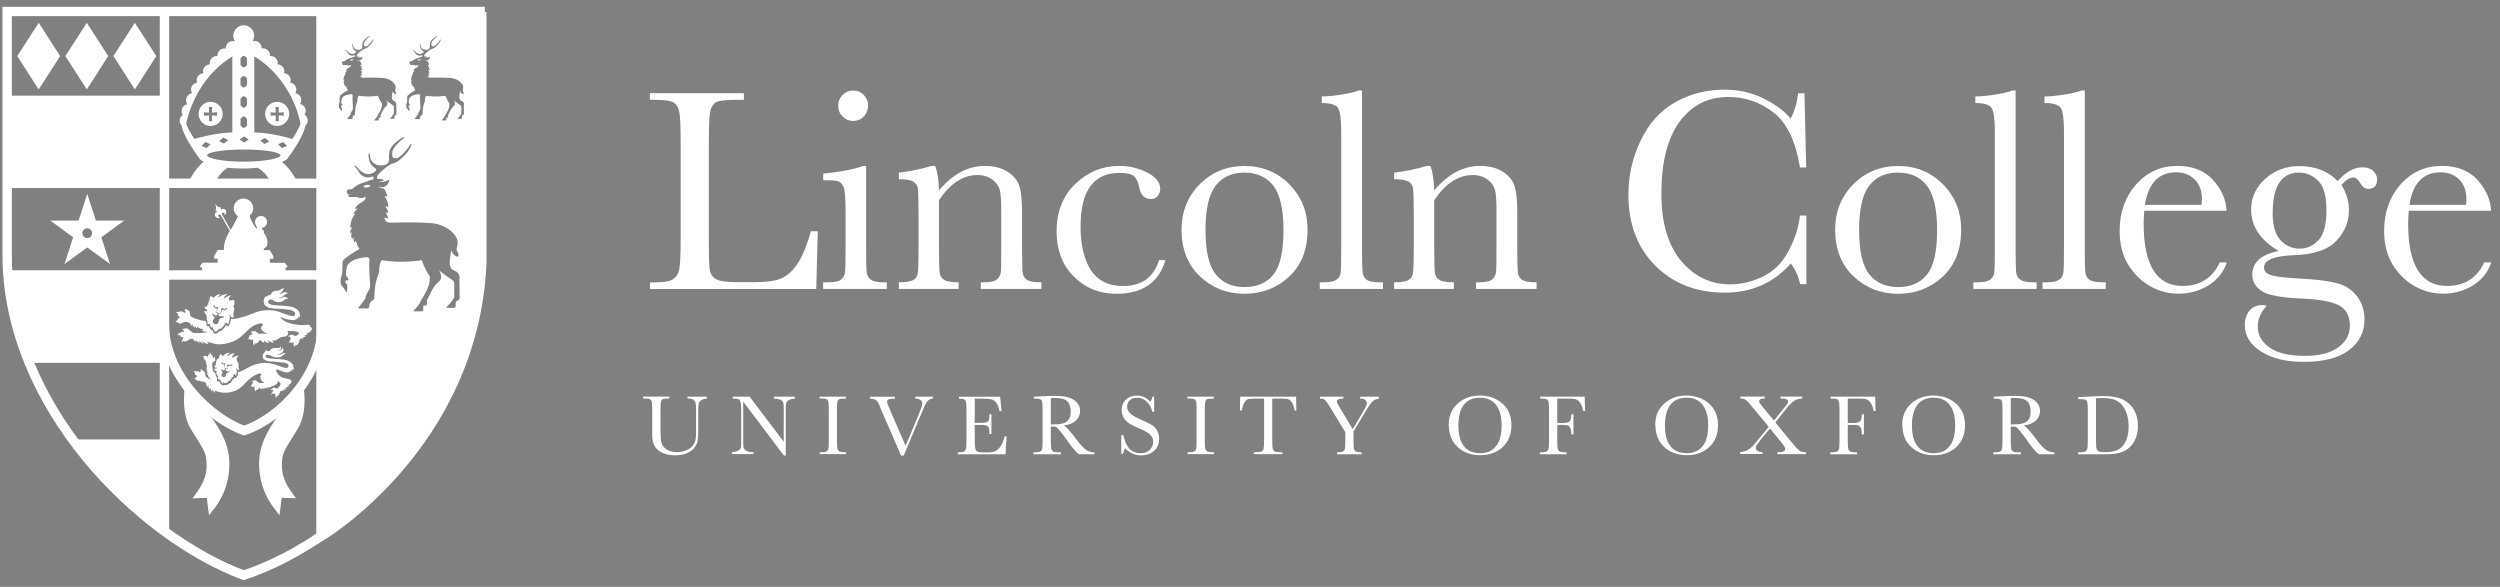
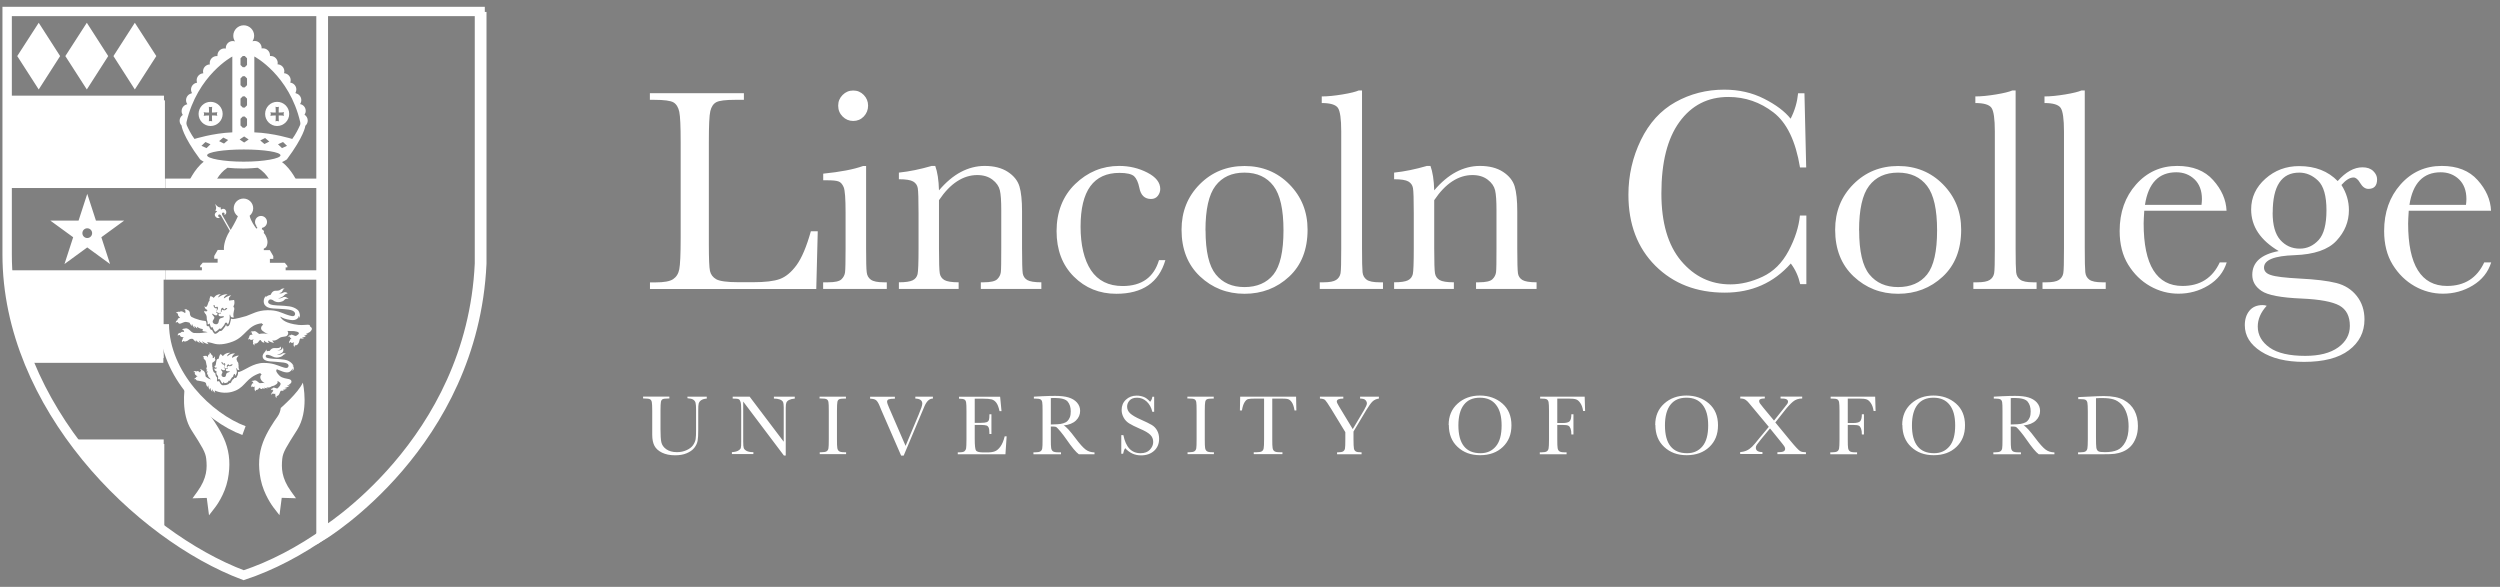
<svg xmlns="http://www.w3.org/2000/svg" width="213" height="50" viewbox="0 0 213 50" fill="none">
  <rect width="100%" height="100%" fill="#808080" stroke="none" />
  <g clippath="url(#clip0_9711_2383)">
    <path d="M69.672 19.717L69.546 24.622H55.377V24.059H55.867C56.578 24.059 57.074 23.97 57.349 23.785C57.623 23.6 57.801 23.325 57.875 22.94C57.949 22.555 57.993 21.673 57.993 20.28V12.099C57.993 10.773 57.956 9.913 57.875 9.528C57.793 9.142 57.63 8.876 57.386 8.727C57.141 8.579 56.585 8.505 55.741 8.505H55.37V7.942H63.38V8.505H62.639C61.817 8.505 61.283 8.572 61.031 8.705C60.779 8.839 60.609 9.091 60.52 9.461C60.431 9.832 60.394 10.706 60.394 12.092V20.828C60.394 22.036 60.424 22.792 60.49 23.088C60.557 23.385 60.735 23.629 61.024 23.792C61.313 23.955 61.943 24.044 62.899 24.044H64.166C65.189 24.044 65.952 23.955 66.448 23.77C66.945 23.585 67.419 23.199 67.864 22.592C68.308 21.984 68.716 21.021 69.086 19.702H69.664L69.672 19.717ZM71.413 9.002C71.413 8.646 71.539 8.342 71.791 8.09C72.043 7.838 72.339 7.712 72.695 7.712C73.051 7.712 73.347 7.838 73.592 8.09C73.836 8.342 73.962 8.646 73.962 9.002C73.962 9.357 73.836 9.669 73.592 9.928C73.347 10.18 73.043 10.306 72.695 10.306C72.347 10.306 72.043 10.18 71.791 9.928C71.539 9.676 71.413 9.365 71.413 9.002ZM73.792 14.137V21.162C73.792 22.236 73.806 22.91 73.844 23.192C73.873 23.474 73.992 23.681 74.199 23.829C74.407 23.977 74.77 24.052 75.296 24.052H75.555V24.615H70.131V24.052H70.546C71.131 24.052 71.509 23.97 71.687 23.8C71.865 23.629 71.969 23.429 71.998 23.199C72.028 22.962 72.043 22.288 72.043 21.162V18.109C72.043 16.93 71.991 16.204 71.88 15.945C71.769 15.686 71.621 15.515 71.435 15.456C71.25 15.389 70.931 15.36 70.472 15.36H70.138V14.796C71.598 14.648 72.732 14.433 73.532 14.144H73.806L73.792 14.137ZM79.349 14.137H79.683C79.868 14.648 79.979 15.337 80.001 16.219C80.594 15.523 81.209 15.004 81.861 14.656C82.506 14.315 83.188 14.137 83.892 14.137C84.692 14.137 85.351 14.307 85.863 14.641C86.374 14.974 86.707 15.389 86.856 15.878C87.004 16.367 87.078 17.079 87.078 18.012V21.162C87.078 22.325 87.1 23.036 87.137 23.288C87.182 23.54 87.308 23.733 87.523 23.859C87.737 23.985 88.138 24.052 88.723 24.052V24.615H83.566V24.052H83.803C84.395 24.052 84.781 23.963 84.959 23.792C85.137 23.622 85.24 23.422 85.27 23.192C85.3 22.962 85.307 22.288 85.307 21.162V17.916C85.307 17.123 85.27 16.553 85.188 16.212C85.107 15.871 84.899 15.567 84.559 15.308C84.218 15.048 83.788 14.915 83.262 14.915C82.662 14.915 82.091 15.093 81.543 15.448C80.994 15.804 80.483 16.338 80.001 17.056V21.162C80.001 22.325 80.024 23.036 80.068 23.288C80.112 23.54 80.246 23.733 80.461 23.859C80.676 23.985 81.083 24.052 81.676 24.052V24.615H76.585V24.052C77.148 24.052 77.541 23.992 77.763 23.881C77.986 23.77 78.119 23.592 78.178 23.355C78.23 23.118 78.26 22.392 78.26 21.162V18.16C78.26 16.99 78.238 16.278 78.193 16.026C78.149 15.774 78.015 15.589 77.8 15.463C77.586 15.337 77.178 15.271 76.585 15.271V14.707C77.489 14.611 78.408 14.418 79.357 14.144L79.349 14.137ZM98.749 22.162H99.29C98.734 24.074 97.341 25.03 95.111 25.03C93.673 25.03 92.465 24.541 91.487 23.562C90.509 22.584 90.02 21.295 90.02 19.687C90.02 18.079 90.546 16.701 91.606 15.678C92.665 14.656 93.918 14.137 95.355 14.137C96.222 14.137 97.022 14.329 97.756 14.707C98.49 15.085 98.853 15.552 98.853 16.101C98.853 16.308 98.786 16.501 98.653 16.678C98.519 16.856 98.319 16.953 98.067 16.953C97.526 16.953 97.193 16.634 97.074 16.004C96.978 15.53 96.822 15.197 96.622 15.011C96.407 14.826 95.992 14.73 95.377 14.73C94.281 14.73 93.451 15.108 92.895 15.871C92.339 16.634 92.065 17.783 92.065 19.317C92.065 20.85 92.361 22.14 92.954 23.029C93.547 23.918 94.451 24.37 95.651 24.37C97.274 24.37 98.312 23.629 98.749 22.155V22.162ZM100.668 19.569C100.668 18.027 101.187 16.738 102.217 15.7C103.247 14.663 104.521 14.144 106.033 14.144C107.545 14.144 108.827 14.663 109.857 15.708C110.887 16.753 111.405 18.035 111.405 19.569C111.405 21.265 110.879 22.599 109.834 23.57C108.79 24.541 107.515 25.03 106.033 25.03C104.551 25.03 103.284 24.533 102.239 23.548C101.194 22.562 100.668 21.236 100.668 19.569ZM102.713 19.628C102.713 21.414 103.002 22.666 103.588 23.385C104.173 24.104 104.988 24.459 106.033 24.459C107.078 24.459 107.93 24.104 108.501 23.385C109.071 22.666 109.353 21.414 109.353 19.628C109.353 17.842 109.071 16.59 108.501 15.841C107.93 15.093 107.108 14.707 106.026 14.707C104.944 14.707 104.129 15.085 103.558 15.834C102.988 16.582 102.706 17.849 102.706 19.628H102.713ZM116.044 7.705V21.162C116.044 22.236 116.059 22.91 116.089 23.192C116.118 23.474 116.237 23.681 116.437 23.829C116.637 23.977 117.007 24.052 117.534 24.052H117.83V24.615H112.443V24.052H112.784C113.273 24.052 113.628 23.985 113.836 23.852C114.043 23.718 114.169 23.526 114.214 23.281C114.258 23.036 114.273 22.332 114.273 21.162V11.195C114.273 10.135 114.177 9.468 113.992 9.194C113.806 8.92 113.347 8.779 112.613 8.779V8.216C113.117 8.216 113.703 8.157 114.377 8.046C115.051 7.935 115.518 7.816 115.77 7.705H116.044ZM121.542 14.137H121.876C122.061 14.648 122.172 15.337 122.195 16.219C122.787 15.523 123.402 15.004 124.054 14.656C124.699 14.315 125.381 14.137 126.085 14.137C126.885 14.137 127.545 14.307 128.056 14.641C128.567 14.974 128.901 15.389 129.049 15.878C129.197 16.367 129.271 17.079 129.271 18.012V21.162C129.271 22.325 129.293 23.036 129.33 23.288C129.368 23.54 129.501 23.733 129.716 23.859C129.931 23.985 130.331 24.052 130.916 24.052V24.615H125.759V24.052H125.996C126.589 24.052 126.974 23.963 127.152 23.792C127.33 23.622 127.433 23.422 127.463 23.192C127.493 22.962 127.5 22.288 127.5 21.162V17.916C127.5 17.123 127.463 16.553 127.382 16.212C127.3 15.871 127.093 15.567 126.752 15.308C126.411 15.048 125.981 14.915 125.455 14.915C124.855 14.915 124.284 15.093 123.736 15.448C123.188 15.804 122.676 16.338 122.195 17.056V21.162C122.195 22.325 122.217 23.036 122.261 23.288C122.306 23.54 122.439 23.733 122.654 23.859C122.869 23.985 123.276 24.052 123.869 24.052V24.615H118.778V24.052C119.342 24.052 119.734 23.992 119.957 23.881C120.179 23.77 120.312 23.592 120.372 23.355C120.424 23.118 120.453 22.392 120.453 21.162V18.16C120.453 16.99 120.431 16.278 120.386 16.026C120.342 15.774 120.209 15.589 119.994 15.463C119.779 15.337 119.371 15.271 118.778 15.271V14.707C119.683 14.611 120.601 14.418 121.55 14.144L121.542 14.137ZM153.376 18.361H153.902V24.207H153.376C153.228 23.54 152.961 22.955 152.576 22.451C151.109 24.111 149.234 24.933 146.952 24.933C144.543 24.933 142.572 24.17 141.038 22.644C139.512 21.117 138.741 19.102 138.741 16.59C138.741 14.945 139.097 13.388 139.801 11.936C140.505 10.484 141.49 9.402 142.75 8.698C144.01 7.994 145.396 7.638 146.907 7.638C148.152 7.638 149.286 7.898 150.294 8.409C151.309 8.92 152.065 9.491 152.561 10.113C152.917 9.417 153.124 8.698 153.198 7.949H153.739L153.888 14.27H153.361C152.991 12.025 152.243 10.461 151.101 9.58C149.968 8.705 148.686 8.261 147.256 8.261C145.507 8.261 144.121 8.972 143.091 10.387C142.061 11.803 141.55 13.833 141.55 16.479C141.55 18.983 142.113 20.895 143.232 22.229C144.358 23.562 145.751 24.229 147.426 24.229C148.323 24.229 149.234 24.015 150.168 23.577C151.101 23.14 151.842 22.407 152.391 21.369C152.939 20.332 153.258 19.331 153.354 18.361H153.376ZM156.355 19.569C156.355 18.027 156.874 16.738 157.904 15.7C158.934 14.663 160.208 14.144 161.72 14.144C163.232 14.144 164.514 14.663 165.544 15.708C166.574 16.753 167.092 18.035 167.092 19.569C167.092 21.265 166.566 22.599 165.521 23.57C164.477 24.541 163.202 25.03 161.72 25.03C160.238 25.03 158.971 24.533 157.926 23.548C156.881 22.562 156.355 21.236 156.355 19.569ZM158.4 19.628C158.4 21.414 158.689 22.666 159.275 23.385C159.86 24.104 160.675 24.459 161.72 24.459C162.765 24.459 163.617 24.104 164.188 23.385C164.758 22.666 165.04 21.414 165.04 19.628C165.04 17.842 164.758 16.59 164.188 15.841C163.617 15.093 162.795 14.707 161.713 14.707C160.631 14.707 159.816 15.085 159.245 15.834C158.675 16.582 158.393 17.849 158.393 19.628H158.4ZM171.731 7.705V21.162C171.731 22.236 171.746 22.91 171.776 23.192C171.805 23.474 171.924 23.681 172.124 23.829C172.324 23.977 172.694 24.052 173.221 24.052H173.517V24.615H168.13V24.052H168.471C168.96 24.052 169.315 23.985 169.523 23.852C169.73 23.718 169.856 23.526 169.901 23.281C169.945 23.036 169.96 22.332 169.96 21.162V11.195C169.96 10.135 169.864 9.468 169.679 9.194C169.493 8.92 169.034 8.779 168.3 8.779V8.216C168.804 8.216 169.39 8.157 170.064 8.046C170.738 7.935 171.205 7.816 171.457 7.705H171.731ZM177.622 7.705V21.162C177.622 22.236 177.637 22.91 177.667 23.192C177.696 23.474 177.815 23.681 178.015 23.829C178.222 23.977 178.586 24.052 179.112 24.052H179.408V24.615H174.021V24.052H174.362C174.851 24.052 175.207 23.985 175.414 23.852C175.621 23.718 175.747 23.526 175.792 23.281C175.836 23.036 175.851 22.332 175.851 21.162V11.195C175.851 10.135 175.755 9.468 175.57 9.194C175.384 8.92 174.925 8.779 174.191 8.779V8.216C174.695 8.216 175.281 8.157 175.955 8.046C176.629 7.935 177.096 7.816 177.348 7.705H177.622ZM189.716 17.953H182.691C182.661 18.435 182.639 18.798 182.639 19.035C182.639 20.806 182.913 22.14 183.469 23.029C184.025 23.918 184.847 24.363 185.951 24.363C187.441 24.363 188.5 23.696 189.123 22.355H189.716C189.456 23.192 188.93 23.844 188.152 24.318C187.374 24.793 186.522 25.022 185.603 25.022C184.751 25.022 183.943 24.807 183.187 24.378C182.431 23.948 181.809 23.34 181.32 22.547C180.838 21.762 180.594 20.806 180.594 19.68C180.594 18.086 181.061 16.767 181.994 15.715C182.928 14.663 184.099 14.137 185.499 14.137C186.818 14.137 187.841 14.537 188.56 15.345C189.278 16.145 189.664 17.019 189.701 17.953H189.716ZM187.567 17.464C187.589 17.279 187.604 17.108 187.604 16.96C187.604 16.241 187.389 15.678 186.974 15.278C186.551 14.878 186.033 14.678 185.418 14.678C183.928 14.678 183.032 15.604 182.75 17.457H187.574L187.567 17.464ZM199.163 15.434C199.86 14.648 200.564 14.255 201.283 14.255C201.675 14.255 201.979 14.359 202.202 14.574C202.424 14.789 202.528 15.019 202.528 15.278C202.528 15.819 202.283 16.093 201.787 16.093C201.512 16.093 201.283 15.923 201.083 15.589C200.905 15.278 200.712 15.122 200.519 15.122C200.208 15.122 199.86 15.337 199.489 15.76C199.919 16.434 200.127 17.145 200.127 17.901C200.127 18.887 199.771 19.754 199.067 20.51C198.363 21.273 197.17 21.68 195.503 21.74C193.761 21.799 192.894 22.147 192.894 22.799C192.894 23.103 193.095 23.318 193.487 23.436C193.873 23.57 194.688 23.666 195.925 23.733C197.281 23.8 198.319 23.926 199.052 24.111C199.786 24.296 200.364 24.667 200.801 25.222C201.238 25.778 201.453 26.445 201.453 27.216C201.453 28.298 201.009 29.172 200.127 29.839C199.245 30.506 197.963 30.832 196.303 30.832C194.777 30.832 193.554 30.535 192.635 29.943C191.716 29.35 191.257 28.609 191.257 27.705C191.257 27.201 191.39 26.793 191.65 26.475C191.909 26.156 192.287 25.993 192.769 25.993C192.902 25.993 193.02 26.015 193.124 26.052C192.613 26.608 192.361 27.201 192.361 27.823C192.361 28.542 192.702 29.142 193.376 29.617C194.05 30.091 195.066 30.32 196.407 30.32C197.607 30.32 198.534 30.083 199.208 29.602C199.875 29.12 200.208 28.512 200.208 27.764C200.208 26.942 199.912 26.363 199.312 26.03C198.711 25.704 197.644 25.504 196.11 25.437C194.347 25.363 193.206 25.148 192.68 24.785C192.153 24.43 191.894 23.977 191.894 23.422C191.894 22.347 192.643 21.673 194.147 21.391C193.369 20.932 192.783 20.406 192.391 19.82C191.998 19.235 191.798 18.568 191.798 17.842C191.798 16.819 192.205 15.945 193.013 15.226C193.821 14.507 194.777 14.152 195.888 14.152C197.259 14.152 198.356 14.582 199.186 15.441L199.163 15.434ZM193.628 18.116C193.628 19.176 193.843 19.946 194.28 20.443C194.717 20.932 195.266 21.184 195.94 21.184C196.562 21.184 197.096 20.939 197.548 20.45C197.993 19.961 198.215 19.116 198.215 17.909C198.215 16.701 197.978 15.856 197.504 15.397C197.029 14.937 196.488 14.707 195.896 14.707C195.14 14.707 194.577 14.989 194.199 15.56C193.821 16.13 193.635 16.975 193.635 18.116H193.628ZM212.25 17.953H205.225C205.195 18.435 205.173 18.798 205.173 19.035C205.173 20.806 205.447 22.14 206.003 23.029C206.559 23.918 207.381 24.363 208.485 24.363C209.975 24.363 211.034 23.696 211.657 22.355H212.25C211.99 23.192 211.464 23.844 210.686 24.318C209.908 24.793 209.056 25.022 208.137 25.022C207.285 25.022 206.477 24.807 205.721 24.378C204.966 23.948 204.343 23.34 203.854 22.547C203.372 21.762 203.128 20.806 203.128 19.68C203.128 18.086 203.595 16.767 204.528 15.715C205.462 14.663 206.633 14.137 208.033 14.137C209.352 14.137 210.375 14.537 211.094 15.345C211.813 16.145 212.198 17.019 212.235 17.953H212.25ZM210.101 17.464C210.123 17.279 210.138 17.108 210.138 16.96C210.138 16.241 209.923 15.678 209.508 15.278C209.086 14.878 208.567 14.678 207.952 14.678C206.462 14.678 205.566 15.604 205.284 17.457H210.108L210.101 17.464Z" fill="#ffffff" />
-     <path d="M14.014 45.178V0.977" stroke="white" stroke-width="0.8" />
    <path d="M27.449 45.608V0.977" stroke="#3C3C3C" stroke-width="0.8" />
    <path fill-rule="evenodd" clip-rule="evenodd" d="M3.299 7.623L1.469 4.778L3.299 1.94L5.122 4.778L3.299 7.623Z" fill="#ffffff" />
    <path fill-rule="evenodd" clip-rule="evenodd" d="M7.397 7.623L5.567 4.778L7.397 1.94L9.22 4.778L7.397 7.623Z" fill="#ffffff" />
    <path fill-rule="evenodd" clip-rule="evenodd" d="M11.487 7.623L9.665 4.778L11.487 1.94L13.318 4.778L11.487 7.623Z" fill="#ffffff" />
    <path fill-rule="evenodd" clip-rule="evenodd" d="M7.434 20.28C7.204 20.28 7.019 20.095 7.019 19.865C7.019 19.635 7.204 19.45 7.434 19.45C7.664 19.45 7.849 19.635 7.849 19.865C7.849 20.095 7.664 20.28 7.434 20.28ZM10.576 18.798H8.175L7.434 16.516L6.693 18.798H4.292L6.234 20.213L5.493 22.496L7.434 21.08L9.376 22.496L8.635 20.213L10.576 18.798ZM24.463 23.355L24.337 23.214V22.785H24.485V22.659L24.262 22.392H22.995V22.058H23.284V21.821L22.988 21.31H22.469C22.469 21.258 22.484 21.214 22.484 21.162C22.484 21.162 22.617 21.191 22.736 20.932C22.736 20.932 22.832 20.673 22.773 20.458C22.773 20.458 22.684 20.035 22.469 19.85C22.484 19.784 22.491 19.746 22.491 19.746C22.499 19.606 22.306 19.532 22.306 19.532C22.306 19.509 22.321 19.45 22.328 19.413C22.566 19.369 22.751 19.161 22.751 18.909C22.751 18.628 22.521 18.398 22.239 18.398C21.958 18.398 21.728 18.628 21.728 18.909C21.728 19.028 21.765 19.131 21.832 19.213C21.817 19.309 21.921 19.383 21.921 19.383C21.928 19.443 21.899 19.457 21.899 19.457C21.876 19.457 21.854 19.465 21.832 19.465C21.721 19.317 21.358 18.82 21.269 18.383C21.454 18.227 21.573 18.005 21.573 17.746C21.573 17.286 21.202 16.916 20.743 16.916C20.283 16.916 19.913 17.286 19.913 17.746C19.913 18.027 20.054 18.272 20.268 18.427C20.076 18.88 19.698 19.517 19.653 19.591L18.942 18.331C18.942 18.331 18.838 18.138 19.009 18.109C19.009 18.109 19.194 18.094 19.113 18.316C19.113 18.316 19.312 18.279 19.276 18.027C19.276 18.027 19.238 17.798 19.031 17.79C19.031 17.79 18.912 17.783 18.831 17.864C18.831 17.864 18.772 17.724 18.831 17.672C18.831 17.672 18.705 17.694 18.594 17.627C18.594 17.627 18.475 17.561 18.327 17.368C18.416 17.59 18.416 17.724 18.416 17.724C18.416 17.857 18.334 17.953 18.334 17.953C18.416 17.924 18.505 18.042 18.505 18.042C18.394 18.064 18.334 18.175 18.334 18.175C18.231 18.361 18.409 18.509 18.409 18.509C18.601 18.665 18.735 18.509 18.735 18.509C18.505 18.465 18.609 18.316 18.609 18.316C18.72 18.19 18.831 18.368 18.831 18.368L19.579 19.672C19.038 20.539 19.075 21.191 19.075 21.191C19.075 21.229 19.075 21.258 19.083 21.295H18.549L18.253 21.806V22.044H18.542V22.377H17.275L17.052 22.644V22.77H17.201V23.2L17.075 23.34H24.433L24.463 23.355Z" fill="#ffffff" />
-     <path d="M13.999 27.616C14.029 31.921 17.794 35.582 20.787 36.686C23.936 35.626 27.479 31.936 27.449 27.638" stroke="white" stroke-width="0.8" />
+     <path d="M13.999 27.616C14.029 31.921 17.794 35.582 20.787 36.686" stroke="white" stroke-width="0.8" />
    <path fill-rule="evenodd" clip-rule="evenodd" d="M25.122 29.157C25.122 29.157 25.107 29.142 25.092 29.142C25.1 29.142 25.107 29.142 25.122 29.157C25.129 29.165 25.144 29.179 25.152 29.194C25.152 29.179 25.137 29.165 25.122 29.157ZM24.818 28.868C24.848 28.883 24.863 28.927 24.848 28.964C24.855 28.927 24.848 28.89 24.818 28.868ZM24.781 29.016C24.781 29.016 24.759 29.016 24.752 29.016C24.759 29.016 24.766 29.016 24.781 29.016C24.803 29.016 24.818 29.016 24.826 29.002C24.811 29.009 24.796 29.016 24.781 29.016ZM15.689 28.794C15.689 28.794 15.741 28.846 15.733 28.875C15.733 28.846 15.719 28.809 15.689 28.794ZM15.452 28.453C15.43 28.498 15.407 28.505 15.37 28.498C15.407 28.498 15.437 28.498 15.452 28.453C15.459 28.431 15.467 28.416 15.467 28.394C15.467 28.357 15.444 28.335 15.4 28.305C15.444 28.335 15.467 28.364 15.467 28.394C15.467 28.409 15.467 28.431 15.452 28.453ZM26.389 27.697C26.293 27.653 26.13 27.668 25.937 27.683C25.789 27.69 25.619 27.705 25.448 27.683C24.262 27.556 24.025 27.179 23.966 27.119C23.907 27.06 23.84 26.956 23.907 26.986C23.973 27.016 24.085 27.119 24.462 27.208C24.848 27.29 25.055 27.305 25.241 27.208C25.455 27.097 25.448 26.912 25.448 26.912C25.448 26.912 25.47 26.912 25.478 26.986C25.478 27.067 25.426 27.112 25.426 27.119C25.433 27.142 25.559 27.016 25.552 26.882C25.552 26.801 25.515 26.541 25.366 26.408C25.196 26.252 24.9 26.134 24.67 26.104C24.011 26.015 23.759 26.052 23.299 25.993C22.914 25.941 22.825 25.8 22.847 25.697C22.906 25.378 23.277 25.563 23.321 25.622C23.373 25.674 23.677 25.837 24.077 25.667C24.277 25.585 24.233 25.393 24.588 25.474C24.448 25.356 24.344 25.274 24.21 25.296C24.077 25.326 24.099 25.363 23.899 25.415C23.759 25.445 23.699 25.385 23.699 25.385C23.699 25.385 23.847 25.452 24.151 25.215C24.277 25.111 24.24 25.067 24.514 24.993C24.47 24.941 24.411 24.911 24.337 24.896C24.299 24.889 24.24 24.896 24.21 24.896C24.174 24.911 24.122 24.926 24.092 24.948C24.011 25 23.929 25.022 23.833 24.985C23.803 24.978 23.773 24.978 23.759 24.985C23.759 24.985 23.87 24.963 23.966 24.911C24.033 24.881 24.07 24.785 24.099 24.718C24.144 24.622 24.248 24.6 24.248 24.6C24.248 24.6 24.203 24.578 24.144 24.578C24.085 24.578 23.996 24.6 23.929 24.659C23.833 24.748 23.699 24.778 23.47 24.77C23.173 24.77 23.062 25.119 23.062 25.119C23.062 25.119 22.936 25.141 22.847 25.178C22.758 25.215 22.654 25.319 22.654 25.319L22.692 25.207C22.692 25.207 22.477 25.319 22.469 25.652C22.462 26.215 23.069 26.267 23.277 26.282C23.573 26.304 24.144 26.319 24.581 26.378C25.174 26.46 25.189 26.734 25.107 26.86C25.018 27.001 24.774 26.927 24.366 26.786C23.959 26.645 23.61 26.415 22.78 26.43C21.951 26.438 21.439 26.771 20.98 26.927C20.757 27.001 19.994 27.193 19.853 27.186C19.794 27.186 19.735 27.179 19.683 27.149C19.683 27.186 19.668 27.245 19.661 27.282C19.616 27.512 19.572 27.66 19.505 27.734C19.49 27.749 19.453 27.801 19.379 27.801C19.379 27.801 19.327 27.808 19.305 27.786C19.283 27.764 19.283 27.712 19.283 27.712C19.283 27.668 19.268 27.653 19.261 27.653C19.261 27.653 19.246 27.653 19.246 27.675C19.231 27.749 19.201 27.794 19.157 27.853C18.912 28.186 18.868 28.201 18.809 28.201C18.801 28.201 18.786 28.201 18.779 28.201H18.764C18.764 28.201 18.764 28.201 18.757 28.194C18.757 28.194 18.742 28.186 18.742 28.179C18.727 28.194 18.712 28.209 18.69 28.223C18.542 28.357 18.438 28.438 18.349 28.438C18.334 28.438 18.32 28.438 18.312 28.438C18.26 28.424 18.201 28.386 18.053 28.083C18.053 28.083 18.008 28.12 17.994 28.112C17.979 28.112 17.942 28.068 17.942 28.068C17.904 28.038 17.845 27.905 17.808 27.786C17.779 27.801 17.756 27.801 17.734 27.801C17.667 27.801 17.608 27.757 17.593 27.69C17.586 27.653 17.593 27.623 17.593 27.586C17.593 27.571 17.593 27.556 17.593 27.549C17.593 27.505 17.571 27.46 17.549 27.408C17.549 27.393 17.534 27.371 17.534 27.356C17.386 27.334 17.134 27.305 17 27.26C16.837 27.208 16.704 27.164 16.593 27.127C16.489 27.082 16.393 27.038 16.304 26.993C16.245 26.934 16.193 26.867 16.185 26.749C16.185 26.519 16.067 26.423 15.97 26.415C15.985 26.43 15.993 26.445 15.993 26.46C15.993 26.445 15.978 26.43 15.97 26.415C15.948 26.386 15.911 26.356 15.867 26.349C15.822 26.341 15.77 26.349 15.733 26.371C15.696 26.386 15.696 26.401 15.719 26.408C15.748 26.408 15.77 26.43 15.785 26.452C15.8 26.467 15.8 26.489 15.807 26.504C15.807 26.519 15.815 26.534 15.83 26.549C15.822 26.534 15.815 26.519 15.807 26.504C15.793 26.534 15.785 26.578 15.793 26.623C15.793 26.638 15.793 26.667 15.77 26.675C15.674 26.615 15.6 26.564 15.533 26.541C15.437 26.512 15.363 26.526 15.304 26.571C15.267 26.549 15.229 26.541 15.148 26.571C15.066 26.593 14.992 26.638 14.985 26.645C14.985 26.645 15.015 26.66 15.029 26.66C15.059 26.667 15.104 26.682 15.133 26.712L15.17 26.756L15.192 26.786L15.163 26.749C15.148 26.801 15.163 26.867 15.222 26.934C15.244 26.964 15.259 26.993 15.289 27.008C15.318 27.03 15.37 27.09 15.281 27.097C15.207 27.097 15.118 27.149 15.126 27.275C15.066 27.297 14.985 27.349 14.977 27.46V27.497L15.022 27.468C15.044 27.453 15.111 27.438 15.155 27.445C15.192 27.542 15.267 27.631 15.437 27.549C15.585 27.475 15.637 27.475 15.726 27.438C15.837 27.393 16.045 27.475 16.111 27.482L16.156 27.505C16.156 27.505 16.215 27.683 16.378 27.779C16.378 27.779 16.319 27.675 16.356 27.586C16.356 27.586 16.452 27.875 16.608 27.949C16.608 27.949 16.556 27.846 16.571 27.757C16.571 27.757 16.712 27.949 16.83 27.994C16.83 27.994 16.756 27.89 16.808 27.838C16.808 27.838 16.934 27.994 17.26 28.038C17.349 28.053 17.215 28.112 17.26 28.179C17.312 28.268 17.504 28.223 17.69 28.305C17.475 28.335 17.223 28.364 17.186 28.364C17.134 28.364 17.082 28.364 17.03 28.379C16.897 28.379 16.712 28.379 16.519 28.372C16.408 28.342 16.297 28.275 16.185 28.149C15.985 27.957 15.845 27.949 15.756 27.994C15.719 27.994 15.667 27.994 15.607 28.016C15.578 28.031 15.548 28.046 15.526 28.075C15.511 28.097 15.504 28.097 15.504 28.097H15.518C15.578 28.09 15.615 28.097 15.644 28.127C15.637 28.186 15.674 28.253 15.696 28.29C15.667 28.29 15.637 28.275 15.607 28.275C15.489 28.246 15.422 28.305 15.385 28.357C15.348 28.357 15.289 28.357 15.222 28.401C15.155 28.446 15.141 28.52 15.141 28.572C15.141 28.579 15.141 28.587 15.141 28.587C15.141 28.587 15.141 28.587 15.155 28.587C15.192 28.564 15.244 28.535 15.289 28.542L15.333 28.557C15.333 28.616 15.378 28.675 15.452 28.705C15.563 28.742 15.63 28.735 15.681 28.72C15.615 28.757 15.548 28.816 15.57 28.905C15.541 28.935 15.518 28.964 15.511 28.994C15.481 29.083 15.518 29.165 15.518 29.165C15.533 29.135 15.563 29.083 15.644 29.053C15.644 29.053 15.644 29.053 15.652 29.053C15.719 29.135 15.807 29.098 15.933 29.053C16.015 29.024 16.067 28.95 16.141 28.913C16.245 28.861 16.334 28.846 16.445 28.883C16.445 28.883 16.563 29.068 16.734 29.12C16.734 29.12 16.682 29.076 16.682 28.964C16.682 28.964 16.823 29.172 17.052 29.202C17.052 29.202 16.941 29.105 16.941 29.016C16.941 29.016 17.141 29.246 17.378 29.283C17.378 29.283 17.215 29.157 17.215 29.068C17.215 29.068 17.467 29.283 17.786 29.328C17.786 29.328 17.682 29.276 17.653 29.142C17.653 29.142 17.956 29.187 18.208 29.268C18.542 29.379 19.105 29.379 19.839 29.098C20.957 28.668 21.076 27.683 22.299 27.542C22.299 27.542 22.321 27.586 22.425 27.66C22.388 27.69 22.336 27.734 22.291 27.794C22.284 27.808 22.151 28.009 22.365 28.186C22.647 28.416 22.877 28.475 22.877 28.475C22.877 28.475 22.721 28.438 22.588 28.424C22.566 28.424 22.536 28.424 22.499 28.416C22.484 28.416 22.462 28.416 22.447 28.416C22.351 28.416 22.21 28.424 22.032 28.46C22.047 28.46 22.062 28.46 22.076 28.453C21.958 28.364 21.817 28.231 21.728 28.216C21.662 28.201 21.602 28.216 21.558 28.238C21.521 28.223 21.461 28.216 21.41 28.246L21.335 28.305C21.38 28.305 21.439 28.312 21.469 28.342C21.469 28.342 21.469 28.349 21.469 28.357C21.432 28.431 21.484 28.483 21.535 28.52C21.513 28.52 21.498 28.52 21.476 28.52C21.476 28.52 21.461 28.52 21.454 28.52C21.284 28.505 21.232 28.631 21.232 28.705C21.232 28.712 21.232 28.727 21.232 28.735C21.232 28.727 21.247 28.72 21.254 28.712C21.276 28.69 21.298 28.683 21.313 28.675C21.291 28.675 21.276 28.69 21.254 28.712C21.247 28.72 21.239 28.727 21.224 28.742C21.158 28.816 21.158 28.905 21.158 28.964L21.172 28.95C21.187 28.905 21.217 28.883 21.247 28.861C21.291 28.942 21.387 29.002 21.55 28.927C21.61 28.905 21.624 28.898 21.624 28.898C21.624 28.898 21.498 29.016 21.565 29.142C21.565 29.15 21.573 29.157 21.58 29.165C21.565 29.179 21.558 29.209 21.55 29.239C21.55 29.291 21.573 29.328 21.617 29.365L21.684 29.416L21.721 29.439L21.706 29.416C21.706 29.416 21.676 29.35 21.676 29.32C21.676 29.298 21.684 29.276 21.698 29.261C21.698 29.261 21.713 29.246 21.728 29.231C21.713 29.246 21.698 29.261 21.698 29.268C21.81 29.298 21.951 29.231 22.017 29.127C22.091 29.024 22.128 28.972 22.165 28.979C22.18 28.979 22.202 28.979 22.217 28.979C22.217 28.979 22.314 29.216 22.551 29.194C22.551 29.194 22.454 29.157 22.499 29.009C22.499 29.009 22.617 29.209 22.914 29.224C22.914 29.224 22.855 29.142 22.825 29.016C22.825 29.016 23.151 29.216 23.351 29.202C23.351 29.202 23.203 29.083 23.203 28.987C23.203 28.987 23.344 29.098 23.662 28.898C23.818 28.801 23.87 28.735 24.055 28.705C24.159 28.683 24.248 28.683 24.359 28.653C24.492 28.616 24.648 28.394 24.485 28.194C24.796 28.216 25.003 28.209 25.003 28.209C25.003 28.209 25.626 28.246 25.426 28.475L25.411 28.49C25.374 28.52 25.307 28.564 25.233 28.616C25.107 28.661 24.848 28.431 24.766 28.542C24.766 28.542 24.759 28.557 24.752 28.564C24.722 28.564 24.67 28.564 24.625 28.594C24.566 28.653 24.559 28.683 24.559 28.683V28.698H24.574C24.574 28.698 24.64 28.653 24.692 28.683C24.692 28.683 24.692 28.683 24.7 28.683C24.692 28.772 24.774 28.809 24.833 28.831C24.759 28.868 24.707 28.913 24.714 28.994C24.633 29.061 24.633 29.142 24.633 29.202C24.633 29.202 24.633 29.246 24.648 29.246C24.663 29.246 24.67 29.231 24.67 29.224C24.685 29.187 24.714 29.15 24.759 29.135C24.788 29.194 24.84 29.239 24.952 29.202C25.018 29.179 25.048 29.157 25.063 29.142C25.041 29.179 25.003 29.261 25.026 29.32C25.026 29.32 25.011 29.35 25.011 29.372C25.011 29.394 25.011 29.424 25.026 29.461C25.041 29.505 25.055 29.542 25.07 29.579L25.078 29.594C25.078 29.55 25.092 29.491 25.115 29.453C25.122 29.431 25.137 29.424 25.144 29.416C25.315 29.468 25.478 29.239 25.507 29.038C25.544 28.809 25.619 28.838 25.619 28.838C25.619 28.838 25.782 28.89 25.922 28.794C25.922 28.794 25.774 28.824 25.73 28.742C25.73 28.742 25.93 28.779 26.07 28.616C26.07 28.616 25.937 28.638 25.907 28.587C25.907 28.587 26.122 28.564 26.226 28.424C26.226 28.424 26.085 28.438 26.056 28.394C26.056 28.394 26.396 28.416 26.552 28.097C26.641 27.927 26.411 27.808 26.411 27.808" fill="#ffffff" />
    <path fill-rule="evenodd" clip-rule="evenodd" d="M19.357 26.26V26.275C19.357 26.275 19.261 26.438 19.113 26.438H19.105C19.009 26.438 18.949 26.393 18.92 26.371C18.912 26.378 18.905 26.393 18.898 26.408C18.883 26.445 18.883 26.497 18.883 26.534C18.883 26.556 18.868 26.571 18.838 26.586H18.823C18.823 26.586 18.816 26.534 18.816 26.482C18.816 26.43 18.831 26.371 18.846 26.327C18.875 26.253 18.927 26.23 18.972 26.223C18.972 26.223 18.986 26.223 19.023 26.223C19.023 26.238 19.023 26.245 19.023 26.26C19.023 26.312 19.068 26.356 19.12 26.356C19.172 26.356 19.216 26.312 19.216 26.26C19.216 26.253 19.216 26.245 19.216 26.238C19.261 26.238 19.305 26.245 19.364 26.253H19.379V26.267L19.357 26.26ZM19.053 27.031C19.053 27.031 19.016 27.045 18.994 27.053C18.957 27.06 18.92 27.082 18.883 27.09C18.846 27.105 18.809 27.112 18.772 27.127C18.757 27.134 18.735 27.149 18.72 27.164C18.638 27.245 18.653 27.371 18.616 27.475C18.572 27.601 18.453 27.653 18.327 27.616C18.216 27.586 18.119 27.512 18.119 27.401C18.119 27.268 18.29 27.164 18.26 27.031C18.26 27.008 18.223 26.971 18.223 26.971C18.186 26.927 18.171 26.905 18.134 26.86C18.112 26.831 18.09 26.808 18.075 26.771C18.068 26.749 18.09 26.712 18.127 26.734C18.179 26.764 18.186 26.779 18.238 26.808C18.26 26.823 18.282 26.831 18.312 26.845C18.334 26.853 18.349 26.86 18.371 26.867C18.394 26.867 18.423 26.875 18.445 26.867C18.483 26.86 18.52 26.793 18.535 26.764C18.557 26.727 18.52 26.697 18.497 26.675C18.483 26.66 18.46 26.653 18.445 26.638C18.438 26.63 18.416 26.623 18.409 26.608C18.409 26.601 18.409 26.549 18.438 26.549C18.453 26.549 18.468 26.571 18.475 26.579C18.49 26.593 18.505 26.601 18.52 26.616C18.549 26.638 18.579 26.653 18.609 26.66C18.638 26.668 18.675 26.66 18.705 26.66C18.727 26.66 18.742 26.66 18.764 26.653C18.779 26.653 18.801 26.638 18.816 26.645C18.846 26.66 18.816 26.704 18.816 26.712C18.809 26.712 18.779 26.712 18.772 26.712C18.749 26.712 18.727 26.712 18.705 26.712C18.668 26.712 18.623 26.727 18.623 26.771C18.623 26.808 18.623 26.875 18.646 26.905C18.66 26.919 18.69 26.934 18.712 26.934C18.735 26.942 18.757 26.942 18.779 26.949C18.809 26.949 18.838 26.949 18.875 26.949C18.935 26.949 18.994 26.934 19.053 26.942C19.098 26.942 19.068 26.986 19.053 27.001V27.031ZM18.201 25.986H18.208C18.208 25.986 18.253 26.001 18.312 26.03C18.305 26.045 18.297 26.06 18.297 26.082C18.297 26.134 18.342 26.178 18.394 26.178C18.438 26.178 18.468 26.156 18.483 26.119C18.49 26.119 18.505 26.127 18.512 26.134C18.564 26.171 18.579 26.208 18.572 26.267C18.549 26.378 18.49 26.46 18.475 26.475H18.468C18.468 26.475 18.438 26.467 18.445 26.438C18.445 26.408 18.475 26.378 18.49 26.334C18.49 26.334 18.49 26.297 18.49 26.275C18.468 26.275 18.453 26.275 18.431 26.275C18.386 26.275 18.349 26.26 18.305 26.238C18.186 26.164 18.194 26.015 18.194 26.001V25.986H18.201ZM19.972 26.238C19.957 26.201 19.905 26.186 19.89 26.156C19.89 26.156 19.89 26.149 19.89 26.141C19.883 26.104 19.905 26.045 19.928 26.015C19.987 25.919 19.979 25.689 19.965 25.615C19.942 25.519 19.831 25.563 19.757 25.593C19.727 25.608 19.713 25.556 19.683 25.571C19.535 25.66 19.55 25.608 19.55 25.608C19.55 25.608 19.357 25.393 19.705 25.171C19.468 25.148 19.075 25.43 19.075 25.43C19.031 25.26 19.394 25.067 19.394 25.067C18.964 25.037 18.586 25.356 18.586 25.356C18.616 25.156 18.823 25.074 18.823 25.074C18.512 25.037 18.334 25.237 18.334 25.237C18.29 25.297 18.245 25.349 18.179 25.378C18.149 25.289 18.045 25.274 17.971 25.237C17.927 25.215 17.912 25.26 17.905 25.297C17.875 25.371 17.853 25.46 17.845 25.534C17.845 25.563 17.845 25.6 17.853 25.63C17.786 25.66 17.756 25.771 17.734 25.83C17.616 26.245 17.512 26.171 17.453 26.104C17.43 26.082 17.416 26.052 17.423 26.067C17.453 26.438 17.697 26.327 17.66 26.467C17.623 26.608 17.393 26.482 17.393 26.482C17.393 26.579 17.423 26.645 17.482 26.719C17.541 26.793 17.541 26.749 17.593 26.905C17.638 27.038 17.593 27.171 17.645 27.305C17.668 27.357 17.69 27.416 17.69 27.475C17.69 27.512 17.682 27.564 17.69 27.601C17.704 27.675 17.831 27.594 17.89 27.549C17.838 27.586 17.971 27.898 18.001 27.92C18.008 27.92 18.082 27.823 18.097 27.868C18.119 27.912 18.268 28.253 18.334 28.268C18.401 28.283 18.579 28.105 18.69 28.009C18.757 27.957 18.757 27.986 18.794 28.031C18.823 28.061 19.053 27.749 19.075 27.727C19.113 27.675 19.135 27.646 19.149 27.586C19.179 27.46 19.364 27.431 19.387 27.638C19.409 27.638 19.424 27.623 19.431 27.609C19.498 27.527 19.542 27.334 19.564 27.208C19.594 27.045 19.55 26.912 19.564 26.845C19.579 26.786 19.616 26.801 19.616 26.845C19.646 27.119 19.928 27.038 19.928 27.038C19.928 27.038 19.824 26.912 19.928 26.49C19.95 26.423 19.979 26.312 19.95 26.238H19.972ZM23.529 33.603C23.529 33.603 23.492 33.603 23.47 33.611C23.484 33.596 23.507 33.596 23.529 33.603C23.573 33.618 23.588 33.64 23.581 33.677C23.581 33.64 23.573 33.611 23.529 33.603ZM23.218 33.196C23.218 33.196 23.262 33.174 23.27 33.129C23.27 33.174 23.247 33.188 23.218 33.196ZM17.919 30.298C17.875 30.298 17.853 30.276 17.845 30.239C17.845 30.239 17.875 30.298 17.919 30.298C17.942 30.298 17.964 30.284 17.971 30.261C17.956 30.284 17.942 30.298 17.919 30.298ZM17.112 31.625C17.112 31.736 17.275 31.714 17.253 31.61C17.275 31.706 17.112 31.736 17.112 31.625ZM16.741 32.336C16.704 32.336 16.697 32.307 16.645 32.299C16.704 32.299 16.704 32.336 16.741 32.336C16.778 32.336 16.808 32.314 16.815 32.262C16.808 32.314 16.778 32.329 16.741 32.336ZM16.726 31.714C16.726 31.714 16.726 31.669 16.712 31.654C16.726 31.669 16.734 31.692 16.726 31.714ZM25.011 31.291C25.011 31.291 25.041 31.151 24.885 30.98C24.744 30.832 24.552 30.691 24.248 30.647C23.662 30.558 23.44 30.602 23.025 30.543C22.677 30.498 22.632 30.439 22.64 30.328C22.654 30.135 23.025 30.261 23.225 30.372C23.447 30.491 23.692 30.491 23.929 30.395C24.055 30.343 24.062 30.328 24.114 30.269C24.196 30.18 24.359 30.143 24.359 30.143C24.359 30.143 24.181 30.039 24.07 30.121C24.018 30.165 23.951 30.209 23.833 30.217C23.633 30.232 23.596 30.165 23.596 30.165C23.596 30.165 23.699 30.232 23.951 30.106C24.285 29.935 24.085 29.572 24.085 29.572C24.085 29.572 24.107 29.706 23.966 29.794C23.773 29.921 23.61 29.809 23.61 29.809C23.61 29.809 23.684 29.846 23.803 29.809C23.944 29.758 23.974 29.683 23.929 29.587C23.907 29.543 23.862 29.491 23.862 29.491C23.862 29.491 24.018 29.698 23.395 29.654C23.114 29.639 22.98 29.898 22.98 29.898C22.98 29.898 22.862 29.891 22.743 29.921C22.743 29.921 22.729 29.921 22.721 29.928C22.721 29.884 22.721 29.824 22.699 29.772C22.669 29.854 22.58 29.98 22.499 30.069C22.432 30.135 22.291 30.358 22.447 30.573C22.603 30.758 22.884 30.78 23.07 30.795C23.336 30.817 23.781 30.839 24.166 30.891C24.692 30.965 24.603 31.217 24.537 31.291C24.47 31.373 24.344 31.38 23.981 31.247C23.618 31.121 23.233 30.921 22.469 30.921C21.58 30.921 20.876 31.543 20.372 31.692C20.365 31.692 20.305 31.699 20.283 31.684C20.283 31.706 20.283 31.751 20.283 31.78C20.283 31.906 20.217 32.04 20.165 32.129C20.15 32.151 20.12 32.203 20.053 32.203C20.031 32.203 20.002 32.195 19.972 32.166C19.972 32.188 19.957 32.225 19.935 32.255C19.905 32.292 19.876 32.307 19.854 32.314C19.846 32.314 19.839 32.321 19.831 32.321C19.831 32.321 19.824 32.344 19.816 32.351C19.802 32.381 19.787 32.418 19.742 32.455C19.742 32.462 19.735 32.477 19.727 32.492C19.713 32.544 19.69 32.603 19.631 32.633C19.631 32.633 19.616 32.662 19.587 32.655C19.557 32.655 19.542 32.633 19.542 32.633C19.52 32.677 19.498 32.721 19.453 32.736C19.401 32.759 19.268 32.818 19.142 32.818C19.127 32.818 19.113 32.818 19.098 32.81L19.046 32.825C19.046 32.825 19.009 32.825 18.994 32.825C18.92 32.825 18.853 32.781 18.794 32.699C18.764 32.655 18.749 32.618 18.727 32.573C18.705 32.529 18.69 32.499 18.653 32.47L18.594 32.484C18.594 32.484 18.527 32.507 18.497 32.484C18.475 32.47 18.49 32.381 18.49 32.381C18.49 32.381 18.49 32.336 18.49 32.321C18.49 32.299 18.49 32.284 18.49 32.277V32.262C18.49 32.262 18.505 32.203 18.497 32.188C18.497 32.173 18.49 32.158 18.46 32.129C18.379 32.04 18.349 31.929 18.349 31.795L18.305 31.773C18.201 31.729 18.164 31.632 18.134 31.499C18.134 31.499 18.112 31.447 18.105 31.38C18.105 31.366 18.134 31.38 18.134 31.358C18.134 31.336 18.09 31.291 18.09 31.269C18.09 31.173 18.082 31.076 18.082 31.054C18.082 31.01 18.082 30.965 18.082 30.921C18.105 30.891 18.134 30.869 18.179 30.847C18.231 30.817 18.334 30.728 18.342 30.676C18.357 30.632 18.342 30.587 18.305 30.55C18.305 30.55 18.305 30.55 18.305 30.558C18.305 30.558 18.305 30.558 18.305 30.55C18.312 30.521 18.327 30.476 18.305 30.432C18.26 30.365 18.238 30.358 18.238 30.358C18.238 30.358 18.26 30.424 18.223 30.476C18.223 30.476 18.216 30.491 18.208 30.498C18.208 30.498 18.149 30.498 18.119 30.513C18.119 30.469 18.127 30.432 18.127 30.395C18.127 30.395 18.127 30.372 18.127 30.365C18.112 30.291 18.06 30.232 17.994 30.195C17.994 30.165 17.979 30.135 17.949 30.106C17.927 30.084 17.905 30.061 17.882 30.047C17.845 30.017 17.831 30.024 17.838 30.047C17.853 30.076 17.86 30.121 17.868 30.143C17.868 30.15 17.868 30.158 17.868 30.165C17.816 30.172 17.764 30.209 17.727 30.284C17.704 30.328 17.712 30.432 17.712 30.469C17.712 30.417 17.593 30.261 17.482 30.328C17.482 30.328 17.482 30.328 17.475 30.328C17.445 30.313 17.401 30.306 17.341 30.35C17.319 30.365 17.304 30.38 17.29 30.395C17.26 30.424 17.275 30.432 17.29 30.424C17.312 30.424 17.349 30.41 17.371 30.424C17.386 30.424 17.393 30.432 17.401 30.447C17.401 30.454 17.408 30.462 17.416 30.476C17.416 30.469 17.408 30.462 17.401 30.447C17.401 30.432 17.386 30.432 17.371 30.424C17.334 30.484 17.327 30.558 17.445 30.647C17.527 30.713 17.541 30.78 17.556 30.884C17.564 30.965 17.571 31.01 17.593 31.084C17.608 31.143 17.645 31.21 17.623 31.269C17.623 31.269 17.571 31.351 17.579 31.521C17.579 31.521 17.608 31.44 17.668 31.432C17.668 31.432 17.579 31.536 17.601 31.714C17.601 31.714 17.645 31.625 17.704 31.603C17.704 31.603 17.616 31.766 17.653 31.958C17.653 31.958 17.675 31.899 17.734 31.877C17.734 31.877 17.69 32.01 17.771 32.114C17.882 32.255 17.979 32.321 17.979 32.321C17.979 32.321 17.897 32.321 17.794 32.262C17.794 32.262 17.779 32.262 17.771 32.255C17.69 32.21 17.616 32.158 17.541 32.106C17.49 32.025 17.512 31.929 17.482 31.825C17.423 31.632 17.334 31.566 17.26 31.558C17.201 31.477 17.112 31.469 17.06 31.469C17.015 31.469 17.015 31.477 17.045 31.491C17.082 31.506 17.127 31.536 17.141 31.595C17.119 31.61 17.104 31.617 17.09 31.632C17.052 31.662 17.045 31.699 17.052 31.743C17.001 31.692 16.919 31.625 16.852 31.617C16.815 31.617 16.763 31.617 16.719 31.647C16.719 31.647 16.63 31.588 16.556 31.632C16.474 31.684 16.467 31.706 16.467 31.706C16.467 31.706 16.549 31.684 16.608 31.721C16.608 31.721 16.615 31.721 16.623 31.729C16.652 31.751 16.682 31.773 16.704 31.773C16.682 31.773 16.66 31.751 16.623 31.729C16.586 31.788 16.578 31.862 16.645 31.929C16.734 32.025 16.8 32.055 16.852 32.055C16.897 32.055 16.704 32.055 16.674 32.195C16.697 32.181 16.719 32.181 16.741 32.173C16.719 32.173 16.697 32.173 16.674 32.195C16.674 32.195 16.66 32.195 16.652 32.203C16.623 32.225 16.593 32.247 16.571 32.262C16.534 32.299 16.534 32.314 16.571 32.307C16.608 32.307 16.652 32.292 16.682 32.299C16.682 32.299 16.682 32.299 16.682 32.307C16.719 32.418 16.808 32.432 16.912 32.44C16.934 32.44 17.253 32.499 17.386 32.536C17.497 32.566 17.549 32.647 17.549 32.647C17.549 32.647 17.549 32.788 17.682 32.996C17.682 32.996 17.682 32.877 17.749 32.84C17.749 32.84 17.749 33.077 17.868 33.218C17.868 33.218 17.853 33.085 17.919 33.048C17.919 33.048 17.949 33.292 18.105 33.374C18.105 33.374 18.045 33.233 18.068 33.159C18.068 33.159 18.208 33.418 18.349 33.462C18.349 33.462 18.275 33.359 18.297 33.27C18.297 33.27 19.105 33.707 20.105 33.263C20.943 32.885 20.98 32.181 22.165 31.788C22.18 31.81 22.225 31.855 22.291 31.914C22.143 31.995 22.106 32.292 22.388 32.529C22.447 32.573 22.514 32.633 22.573 32.647C22.588 32.647 22.603 32.647 22.617 32.655C22.588 32.655 22.543 32.64 22.491 32.633C22.477 32.633 22.462 32.633 22.454 32.633C22.41 32.633 22.366 32.633 22.321 32.633C22.269 32.633 22.21 32.633 22.128 32.647C22.047 32.625 21.891 32.425 21.758 32.41C21.669 32.403 21.632 32.41 21.61 32.44C21.58 32.432 21.543 32.425 21.498 32.447C21.432 32.492 21.424 32.514 21.424 32.514C21.424 32.514 21.498 32.492 21.543 32.529C21.543 32.529 21.55 32.536 21.558 32.544C21.55 32.596 21.587 32.633 21.61 32.647C21.521 32.647 21.476 32.684 21.454 32.736C21.447 32.759 21.439 32.781 21.439 32.803C21.387 32.855 21.38 32.929 21.38 32.974C21.38 33.011 21.387 33.018 21.402 32.988C21.41 32.959 21.432 32.929 21.469 32.907C21.506 32.959 21.573 32.988 21.684 32.951C21.728 32.936 21.743 32.929 21.743 32.929C21.743 32.929 21.647 33.018 21.691 33.114C21.691 33.114 21.691 33.122 21.699 33.129C21.699 33.129 21.662 33.218 21.728 33.277C21.75 33.3 21.765 33.307 21.78 33.322C21.817 33.344 21.817 33.329 21.81 33.322C21.795 33.292 21.78 33.248 21.802 33.218C21.884 33.24 21.98 33.196 22.032 33.129C22.084 33.062 22.076 33.025 22.069 33.018C22.069 33.025 22.188 33.174 22.395 33.144C22.395 33.144 22.328 33.122 22.314 33.048C22.314 33.048 22.462 33.136 22.603 33.122C22.603 33.122 22.506 33.085 22.499 33.025C22.499 33.025 22.706 33.107 22.855 33.07C22.855 33.07 22.699 33.055 22.706 32.996C22.706 32.996 22.929 33.062 23.07 32.959C23.144 32.899 23.262 32.892 23.351 32.855C23.41 32.825 23.707 32.684 23.647 32.529C23.647 32.514 23.647 32.507 23.647 32.492C23.647 32.492 23.633 32.47 23.633 32.455C23.751 32.507 23.914 32.61 23.907 32.707C23.892 32.877 23.692 33.055 23.618 33.107C23.603 33.107 23.514 33.077 23.388 33.033C23.299 33.003 23.247 33.033 23.225 33.092C23.21 33.092 23.136 33.092 23.107 33.159C23.07 33.225 23.077 33.255 23.077 33.255C23.077 33.255 23.121 33.196 23.181 33.203C23.195 33.203 23.203 33.203 23.218 33.203C23.218 33.218 23.225 33.225 23.233 33.24C23.247 33.27 23.277 33.285 23.299 33.292C23.27 33.314 23.24 33.337 23.225 33.374C23.225 33.374 23.225 33.388 23.218 33.403C23.218 33.403 23.218 33.403 23.218 33.411C23.21 33.411 23.195 33.418 23.188 33.425C23.121 33.485 23.114 33.559 23.114 33.611C23.114 33.648 23.121 33.648 23.136 33.626C23.151 33.589 23.188 33.537 23.255 33.529H23.27C23.344 33.514 23.321 33.396 23.255 33.403C23.329 33.403 23.351 33.514 23.27 33.529C23.292 33.551 23.329 33.566 23.366 33.559C23.462 33.544 23.462 33.544 23.462 33.544C23.462 33.544 23.433 33.626 23.462 33.67C23.462 33.67 23.462 33.67 23.47 33.677C23.47 33.677 23.455 33.752 23.47 33.789C23.484 33.818 23.499 33.848 23.514 33.87C23.536 33.907 23.558 33.907 23.558 33.885C23.558 33.855 23.558 33.811 23.566 33.781C23.566 33.759 23.581 33.744 23.596 33.737C23.596 33.737 23.596 33.737 23.596 33.729C23.596 33.729 23.596 33.729 23.596 33.737C23.67 33.729 23.773 33.663 23.825 33.5C23.885 33.314 23.944 33.277 23.944 33.277C23.944 33.277 24.048 33.344 24.211 33.24C24.211 33.24 24.137 33.248 24.092 33.196C24.092 33.196 24.24 33.248 24.448 33.085C24.448 33.085 24.285 33.107 24.233 33.055C24.233 33.055 24.492 33.033 24.7 32.84C24.7 32.84 24.47 32.907 24.448 32.877C24.448 32.877 24.707 32.773 24.818 32.588C24.818 32.581 24.878 32.455 24.752 32.358C24.626 32.262 24.307 32.277 24.011 32.144C23.721 32.01 23.551 31.662 23.551 31.662C23.499 31.529 23.588 31.454 23.603 31.462C23.699 31.506 23.773 31.543 24.099 31.662C24.322 31.736 24.522 31.766 24.677 31.677C24.87 31.566 24.9 31.417 24.9 31.417C24.9 31.417 24.937 31.388 24.937 31.447C24.937 31.514 24.9 31.595 24.9 31.595C24.9 31.595 25.003 31.566 25.026 31.447C25.055 31.254 24.885 31.121 24.885 31.121L24.929 31.151C24.974 31.18 25.055 31.306 25.055 31.306" fill="#ffffff" />
    <path fill-rule="evenodd" clip-rule="evenodd" d="M19.824 31.061V31.076C19.824 31.076 19.727 31.195 19.602 31.202C19.594 31.202 19.587 31.202 19.572 31.202C19.498 31.202 19.446 31.18 19.416 31.165C19.416 31.165 19.387 31.232 19.394 31.262C19.394 31.262 19.394 31.269 19.394 31.276C19.394 31.299 19.379 31.306 19.35 31.306H19.335C19.335 31.306 19.313 31.21 19.342 31.128C19.372 31.061 19.439 31.054 19.476 31.047C19.476 31.047 19.476 31.047 19.498 31.047C19.498 31.091 19.535 31.128 19.579 31.128C19.624 31.128 19.661 31.091 19.661 31.047C19.705 31.047 19.757 31.047 19.817 31.054H19.831V31.061H19.824ZM19.557 31.677C19.557 31.677 19.527 31.691 19.505 31.706C19.461 31.721 19.431 31.736 19.387 31.751C19.387 31.751 19.35 31.773 19.335 31.78C19.246 31.854 19.268 31.98 19.224 32.054C19.179 32.121 19.098 32.143 19.001 32.114C18.927 32.092 18.861 32.017 18.875 31.921C18.89 31.802 18.986 31.773 18.942 31.669C18.942 31.654 18.912 31.617 18.912 31.617C18.898 31.595 18.875 31.573 18.861 31.558C18.853 31.543 18.838 31.528 18.823 31.506C18.816 31.491 18.831 31.454 18.868 31.469C18.912 31.491 18.912 31.491 18.935 31.506C18.957 31.521 18.964 31.521 18.986 31.528C19.001 31.528 19.024 31.543 19.038 31.543C19.053 31.543 19.083 31.551 19.105 31.543C19.135 31.536 19.164 31.484 19.179 31.462C19.201 31.432 19.172 31.402 19.142 31.387C19.127 31.38 19.113 31.373 19.098 31.358C19.09 31.351 19.068 31.343 19.068 31.336C19.068 31.328 19.068 31.291 19.09 31.291C19.105 31.291 19.113 31.313 19.12 31.321C19.135 31.336 19.142 31.343 19.157 31.351C19.179 31.365 19.201 31.38 19.231 31.387C19.261 31.387 19.283 31.387 19.313 31.387C19.327 31.387 19.342 31.387 19.364 31.387C19.372 31.387 19.394 31.373 19.401 31.387C19.424 31.402 19.401 31.432 19.401 31.439C19.394 31.439 19.372 31.439 19.364 31.439C19.35 31.439 19.327 31.439 19.313 31.439C19.283 31.439 19.246 31.447 19.246 31.484C19.246 31.514 19.246 31.573 19.268 31.588C19.283 31.602 19.305 31.61 19.327 31.617C19.342 31.617 19.364 31.625 19.379 31.632C19.401 31.632 19.431 31.632 19.453 31.632C19.505 31.632 19.498 31.632 19.55 31.632C19.587 31.632 19.579 31.662 19.564 31.677H19.557ZM18.868 30.832C18.868 30.832 18.905 30.847 18.964 30.861C18.964 30.876 18.957 30.884 18.957 30.898C18.957 30.943 18.994 30.98 19.038 30.98C19.076 30.98 19.105 30.958 19.113 30.928C19.113 30.928 19.127 30.936 19.135 30.943C19.179 30.973 19.194 31.01 19.194 31.054C19.179 31.15 19.135 31.217 19.12 31.232H19.113C19.113 31.232 19.09 31.232 19.09 31.217C19.09 31.202 19.105 31.18 19.105 31.18L19.12 31.136C19.135 31.099 19.12 31.076 19.12 31.069C19.105 31.069 19.09 31.069 19.076 31.069C19.038 31.069 19.009 31.061 18.972 31.039C18.868 30.98 18.868 30.854 18.868 30.847V30.832ZM20.313 31.084C20.335 30.832 20.217 30.817 20.187 30.832C20.209 30.832 20.254 30.809 20.224 30.773C20.009 30.506 20.357 30.306 20.357 30.306C20.083 30.269 19.779 30.498 19.779 30.498C19.727 30.276 20.031 30.12 20.031 30.12C19.676 30.061 19.357 30.372 19.357 30.372C19.335 30.172 19.639 30.054 19.639 30.054C19.253 30.032 19.046 30.269 19.046 30.269C19.024 30.343 18.972 30.335 18.972 30.335C18.972 30.335 18.942 30.276 18.861 30.209C18.831 30.187 18.757 30.18 18.757 30.18C18.757 30.18 18.638 30.454 18.646 30.513C18.653 30.572 18.557 30.58 18.557 30.58C18.557 30.58 18.453 30.558 18.416 30.861C18.379 31.224 18.305 31.202 18.275 31.173C18.268 31.165 18.26 31.158 18.26 31.165C18.305 31.336 18.357 31.336 18.416 31.321C18.46 31.306 18.49 31.299 18.46 31.358C18.416 31.469 18.253 31.395 18.253 31.395C18.283 31.528 18.305 31.617 18.446 31.61C18.423 31.743 18.423 31.877 18.52 31.98C18.549 32.017 18.579 32.047 18.586 32.099C18.586 32.136 18.586 32.18 18.579 32.218C18.579 32.24 18.579 32.321 18.564 32.336C18.586 32.329 18.609 32.306 18.631 32.299C18.683 32.284 18.69 32.299 18.72 32.329C18.757 32.373 18.787 32.41 18.809 32.462C18.831 32.499 18.838 32.529 18.868 32.573C18.92 32.655 18.964 32.669 19.009 32.655C19.009 32.603 19.061 32.521 19.068 32.521C19.076 32.521 19.105 32.647 19.127 32.647C19.216 32.647 19.327 32.61 19.401 32.573C19.431 32.558 19.468 32.44 19.513 32.417C19.527 32.41 19.542 32.425 19.579 32.462C19.624 32.44 19.631 32.329 19.668 32.299C19.72 32.262 19.72 32.195 19.765 32.158C19.794 32.136 19.824 32.129 19.854 32.099C19.876 32.069 19.868 32.04 19.876 32.01C19.883 31.973 19.905 31.936 19.92 31.906C19.935 31.869 19.965 31.84 20.002 31.869C20.031 31.899 20.031 31.943 20.031 31.98C20.031 32.017 20.054 32.025 20.076 31.98C20.12 31.906 20.18 31.788 20.18 31.684C20.18 31.543 20.128 31.447 20.128 31.395C20.128 31.343 20.165 31.351 20.172 31.387C20.231 31.602 20.402 31.499 20.402 31.499C20.402 31.499 20.291 31.432 20.328 31.076L20.313 31.084Z" fill="#ffffff" />
    <path d="M0.654 15.619H14.059M0.565 8.55H13.97M0.654 23.429H14.059M2.403 30.513H13.918M6.545 37.842H13.948M27.486 23.429H14.081" stroke="white" stroke-width="0.8" />
    <path fill-rule="evenodd" clip-rule="evenodd" d="M24.203 9.869C24.062 9.832 23.885 9.839 23.744 9.839C23.744 9.995 23.744 10.18 23.759 10.351C23.729 10.321 23.699 10.313 23.618 10.313C23.536 10.313 23.507 10.313 23.477 10.351C23.499 10.187 23.492 9.995 23.492 9.839C23.351 9.839 23.173 9.839 23.032 9.869C23.062 9.81 23.07 9.758 23.07 9.713C23.07 9.669 23.07 9.617 23.032 9.558C23.173 9.595 23.351 9.587 23.492 9.587C23.492 9.432 23.492 9.254 23.477 9.083C23.507 9.113 23.536 9.12 23.618 9.12C23.699 9.12 23.729 9.12 23.759 9.083C23.736 9.246 23.744 9.432 23.744 9.587C23.885 9.587 24.062 9.587 24.203 9.558C24.174 9.617 24.166 9.669 24.166 9.713C24.166 9.758 24.166 9.81 24.203 9.869ZM23.61 8.676C23.047 8.676 22.588 9.135 22.588 9.706C22.588 10.276 23.047 10.736 23.61 10.736C24.174 10.736 24.64 10.276 24.64 9.706C24.64 9.135 24.181 8.676 23.61 8.676Z" fill="#ffffff" />
-     <path fill-rule="evenodd" clip-rule="evenodd" d="M40.95 1.014V22.466C40.239 37.827 27.449 45.519 27.449 45.519V0.977L40.95 1.014ZM31.272 15.975C31.272 15.975 30.924 15.997 30.983 15.849C30.983 15.849 31.221 15.678 31.569 15.789C31.569 15.789 31.48 15.967 31.272 15.975ZM39.164 23.763C39.157 23.14 38.749 23.088 38.749 23.088C38.527 22.962 38.312 22.844 38.312 22.384C38.312 21.925 38.46 21.302 38.46 21.302C38.482 21.621 38.846 21.829 38.846 21.829C38.846 21.829 38.934 21.895 39.068 21.829C39.09 21.636 38.979 21.443 38.979 21.443C38.853 21.31 38.927 21.073 38.927 21.073C39.023 20.813 38.979 20.495 38.979 20.495C38.934 20.132 38.423 19.68 38.423 19.68C37.719 19.079 36.837 19.02 36.837 19.02C34.963 18.879 33.266 18.976 33.266 18.976C33.14 18.976 33.043 18.953 33.043 18.953C33.043 18.953 32.777 18.85 32.762 18.553C32.903 18.538 33.051 18.628 33.051 18.628C33.051 18.331 32.851 18.109 32.851 18.109C32.94 18.064 33.095 18.161 33.095 18.161C33.036 17.857 32.821 17.59 32.821 17.59C32.94 17.553 33.073 17.672 33.073 17.672C33.088 17.064 32.754 16.73 32.754 16.73C32.843 16.686 32.992 16.76 32.992 16.76C32.954 16.33 32.688 16.049 32.688 16.049C32.369 16.086 32.228 15.841 32.228 15.841C32.502 16.071 32.777 15.9 32.777 15.9C33.169 15.693 33.177 15.3 33.177 15.3C32.577 15.611 32.288 15.478 32.288 15.478C32.525 15.471 32.74 15.345 32.74 15.345C32.436 15.204 32.184 15.241 32.184 15.241C32.169 15.241 32.154 15.248 32.139 15.256C32.117 15.108 32.154 14.967 32.154 14.967C32.154 14.967 32.591 14.382 33.392 13.944C33.392 13.944 33.658 13.929 34.022 13.655C34.022 13.655 34.533 13.211 34.718 12.959C34.718 12.959 34.948 12.714 35.044 12.366C35.044 12.366 35.044 12.173 34.903 12.366C34.903 12.366 34.859 12.566 34.362 13.062C34.362 13.062 34.066 13.389 33.873 13.463C33.873 13.463 33.429 13.574 33.421 13.255C33.421 13.255 33.362 12.885 33.547 12.64C33.547 12.64 33.814 12.203 34.407 11.773C34.407 11.773 34.481 11.662 34.37 11.669C34.37 11.669 33.392 12.203 33.192 12.848C33.192 12.848 33.103 13.181 33.147 13.603C33.147 13.603 33.214 14.078 32.48 14.092C32.48 14.092 31.828 14.159 31.569 13.529C31.569 13.529 31.509 13.329 31.509 13.107C31.509 13.107 31.45 12.996 31.406 13.107C31.406 13.107 31.302 13.937 31.947 14.315C31.947 14.315 32.162 14.426 31.991 14.574C31.991 14.574 31.295 15.322 30.45 14.27C30.45 14.27 30.339 14.13 30.235 14.107C30.235 14.107 30.131 14.137 30.242 14.211C30.242 14.211 30.472 14.411 30.65 14.774C30.65 14.774 31.05 15.345 31.791 15.019C31.791 15.019 31.821 15.145 31.813 15.293C31.606 15.286 31.235 15.478 31.235 15.478C31.235 15.478 30.576 15.626 30.176 15.96C30.116 16.004 30.035 16.108 29.924 16.123L29.701 16.138C29.45 16.16 29.598 16.523 29.598 16.523C29.598 16.523 29.62 16.567 29.679 16.56C29.776 16.575 29.827 16.575 29.85 16.582C29.716 16.627 29.694 16.634 29.694 16.634C29.583 16.634 29.761 16.782 29.761 16.782C29.901 16.797 30.398 16.782 30.398 16.782C30.865 16.99 31.08 16.782 31.08 16.782C31.206 16.745 31.124 16.953 31.124 16.953C31.065 17.123 30.628 17.353 30.628 17.353C30.302 17.531 30.242 17.827 30.242 17.827C30.294 17.761 30.487 17.775 30.487 17.775C30.168 17.99 30.094 18.287 30.094 18.287C30.183 18.19 30.272 18.205 30.272 18.205C29.827 18.702 29.835 19.428 29.835 19.428C29.909 19.361 30.035 19.369 30.035 19.369C29.783 19.606 29.842 19.924 29.842 19.924C29.842 19.843 29.983 19.798 29.983 19.798C29.842 20.095 30.02 20.406 30.02 20.406C30.02 20.295 30.139 20.198 30.139 20.198C30.072 20.428 30.205 20.673 30.205 20.673C30.25 20.539 30.331 20.539 30.331 20.539C30.331 20.539 30.383 20.851 30.628 21.221C30.465 21.302 29.835 21.636 29.294 22.118C29.294 22.118 29.168 22.199 29.175 22.466C29.175 22.466 29.19 23.125 29.131 23.407C29.131 23.407 29.012 23.666 29.027 23.829V24.126C29.027 24.126 29.042 24.274 29.146 24.385C29.235 24.482 29.331 24.585 29.398 24.719C29.398 24.719 29.561 25.03 29.575 24.8C29.575 24.8 29.598 24.37 29.575 24.267C29.575 24.267 29.561 24.192 29.509 24.17C29.509 24.17 29.42 24.141 29.42 23.992C29.42 23.992 29.42 23.881 29.509 23.889H29.635C29.635 23.889 29.687 23.896 29.679 23.792C29.679 23.792 29.657 23.651 29.516 23.533C29.516 23.533 29.412 23.333 29.561 22.703C29.82 22.051 30.902 21.932 31.295 21.91C31.354 21.947 31.413 21.984 31.472 22.021V22.162C31.413 22.725 31.532 24.244 31.532 24.244C31.539 24.407 31.487 24.622 31.487 24.622C31.324 24.859 31.191 25.171 31.191 25.171C31.154 25.215 31.139 25.408 31.139 25.408C31.02 25.608 30.635 26.089 30.635 26.089C30.442 26.238 30.583 26.282 30.583 26.282H31.287C31.45 26.282 31.458 26.112 31.458 26.112C31.458 25.704 31.791 25.556 31.791 25.556C31.88 25.541 31.895 25.393 31.895 25.393C31.895 24.23 32.176 23.526 32.176 23.526C32.288 23.348 32.31 23.103 32.31 23.103C32.28 22.473 32.525 22.169 32.525 22.169C34.222 22.466 35.948 22.169 35.948 22.169C36.119 22.829 36.63 23.577 36.63 23.577C36.63 24.007 36.504 24.385 36.504 24.385C36.267 25.022 35.881 25.563 35.881 25.563C35.792 25.719 35.8 25.778 35.8 25.778C35.666 26 35.34 26.364 35.34 26.364C35.155 26.475 35.274 26.527 35.274 26.527H35.956C36.037 26.527 36.059 26.43 36.059 26.43V26.119C36.059 26.03 36.148 26.03 36.148 26.03H36.267C36.334 26.03 36.37 25.912 36.37 25.912V25.645C36.37 25.534 36.422 25.482 36.422 25.482C36.504 25.311 36.667 25.008 36.667 25.008C37.015 24.252 37.282 24.096 37.282 24.096C37.608 23.837 37.586 23.607 37.586 23.607C37.608 23.333 37.386 22.97 37.386 22.97C37.46 23.148 38.534 23.859 38.534 23.859C38.712 23.963 38.705 24.163 38.705 24.163V25.134C38.705 25.356 38.66 25.415 38.66 25.415C38.438 25.778 38.179 26.015 38.179 26.015C37.941 26.275 38.075 26.23 38.075 26.23H38.675C38.816 26.23 38.823 26.082 38.823 26.082V25.845C38.823 25.704 38.927 25.63 38.927 25.63C39.127 25.608 39.164 25.393 39.164 25.393C39.164 25.393 39.142 24.385 39.135 23.77L39.164 23.763ZM29.976 5.156C29.976 5.156 29.805 5.171 29.835 5.097C29.835 5.097 29.946 5.015 30.116 5.067C30.116 5.067 30.072 5.156 29.976 5.156ZM33.599 8.616C33.488 8.557 33.384 8.498 33.384 8.276C33.384 8.053 33.458 7.749 33.458 7.749C33.466 7.905 33.644 8.001 33.644 8.001C33.644 8.001 33.688 8.038 33.755 8.001C33.762 7.905 33.71 7.816 33.71 7.816C33.651 7.749 33.681 7.638 33.681 7.638C33.725 7.512 33.71 7.357 33.71 7.357C33.688 7.179 33.444 6.964 33.444 6.964C33.103 6.675 32.673 6.645 32.673 6.645C31.761 6.579 30.939 6.623 30.939 6.623C30.88 6.623 30.835 6.616 30.835 6.616C30.835 6.616 30.709 6.564 30.694 6.423C30.761 6.416 30.835 6.46 30.835 6.46C30.835 6.312 30.739 6.208 30.739 6.208C30.783 6.186 30.857 6.23 30.857 6.23C30.828 6.082 30.724 5.956 30.724 5.956C30.783 5.941 30.843 5.993 30.843 5.993C30.85 5.697 30.687 5.534 30.687 5.534C30.731 5.512 30.805 5.549 30.805 5.549C30.791 5.341 30.657 5.2 30.657 5.2C30.502 5.215 30.435 5.097 30.435 5.097C30.568 5.208 30.702 5.126 30.702 5.126C30.894 5.022 30.894 4.837 30.894 4.837C30.605 4.985 30.465 4.926 30.465 4.926C30.576 4.926 30.687 4.867 30.687 4.867C30.539 4.8 30.42 4.815 30.42 4.815C30.413 4.815 30.405 4.815 30.398 4.815C30.39 4.741 30.405 4.674 30.405 4.674C30.405 4.674 30.62 4.393 31.006 4.178C31.006 4.178 31.132 4.17 31.309 4.037C31.309 4.037 31.561 3.822 31.643 3.696C31.643 3.696 31.754 3.578 31.799 3.407C31.799 3.407 31.799 3.311 31.732 3.407C31.732 3.407 31.709 3.503 31.465 3.748C31.465 3.748 31.317 3.904 31.228 3.941C31.228 3.941 31.013 3.992 31.006 3.837C31.006 3.837 30.976 3.659 31.065 3.54C31.065 3.54 31.198 3.326 31.48 3.118C31.48 3.118 31.517 3.066 31.465 3.066C31.465 3.066 30.991 3.326 30.894 3.637C30.894 3.637 30.85 3.8 30.872 4.007C30.872 4.007 30.902 4.237 30.546 4.244C30.546 4.244 30.227 4.281 30.109 3.97C30.109 3.97 30.079 3.874 30.079 3.763C30.079 3.763 30.05 3.711 30.027 3.763C30.027 3.763 29.976 4.163 30.294 4.348C30.294 4.348 30.398 4.4 30.316 4.474C30.316 4.474 29.976 4.837 29.568 4.326C29.568 4.326 29.516 4.259 29.464 4.252C29.464 4.252 29.412 4.267 29.464 4.304C29.464 4.304 29.575 4.4 29.664 4.578C29.664 4.578 29.857 4.852 30.22 4.696C30.22 4.696 30.235 4.756 30.227 4.83C30.124 4.83 29.946 4.919 29.946 4.919C29.946 4.919 29.627 4.993 29.435 5.148C29.405 5.171 29.368 5.215 29.309 5.223H29.198C29.079 5.237 29.146 5.415 29.146 5.415C29.146 5.415 29.16 5.437 29.183 5.437C29.227 5.437 29.257 5.445 29.264 5.445C29.198 5.467 29.19 5.467 29.19 5.467C29.138 5.467 29.227 5.541 29.227 5.541C29.294 5.549 29.538 5.541 29.538 5.541C29.761 5.645 29.864 5.541 29.864 5.541C29.924 5.526 29.887 5.623 29.887 5.623C29.857 5.704 29.649 5.815 29.649 5.815C29.494 5.904 29.464 6.045 29.464 6.045C29.486 6.008 29.583 6.023 29.583 6.023C29.427 6.127 29.39 6.275 29.39 6.275C29.435 6.23 29.479 6.23 29.479 6.23C29.264 6.475 29.264 6.823 29.264 6.823C29.301 6.786 29.36 6.793 29.36 6.793C29.242 6.905 29.264 7.06 29.264 7.06C29.264 7.023 29.331 7.001 29.331 7.001C29.264 7.149 29.353 7.297 29.353 7.297C29.353 7.246 29.412 7.194 29.412 7.194C29.375 7.305 29.442 7.423 29.442 7.423C29.464 7.357 29.501 7.357 29.501 7.357C29.501 7.357 29.531 7.505 29.642 7.69C29.568 7.727 29.257 7.89 28.997 8.127C28.997 8.127 28.938 8.164 28.938 8.298C28.938 8.298 28.946 8.616 28.916 8.757C28.916 8.757 28.864 8.883 28.864 8.965V9.105C28.864 9.105 28.864 9.18 28.923 9.231C28.968 9.276 29.012 9.328 29.042 9.394C29.042 9.394 29.116 9.543 29.131 9.432C29.131 9.432 29.138 9.224 29.131 9.172C29.131 9.172 29.131 9.135 29.094 9.128C29.094 9.128 29.049 9.113 29.049 9.039C29.049 9.039 29.049 8.987 29.094 8.987H29.153C29.153 8.987 29.175 8.987 29.175 8.942C29.175 8.942 29.168 8.876 29.094 8.816C29.094 8.816 29.042 8.72 29.116 8.409C29.242 8.09 29.776 8.031 29.961 8.024C29.99 8.038 30.013 8.061 30.042 8.075V8.142C30.013 8.416 30.072 9.15 30.072 9.15C30.072 9.231 30.05 9.335 30.05 9.335C29.976 9.454 29.901 9.602 29.901 9.602C29.887 9.624 29.879 9.72 29.879 9.72C29.82 9.817 29.635 10.046 29.635 10.046C29.538 10.113 29.613 10.143 29.613 10.143H29.953C30.035 10.143 30.035 10.061 30.035 10.061C30.035 9.861 30.198 9.795 30.198 9.795C30.242 9.787 30.25 9.713 30.25 9.713C30.25 9.15 30.383 8.809 30.383 8.809C30.435 8.72 30.45 8.609 30.45 8.609C30.435 8.305 30.554 8.157 30.554 8.157C31.376 8.298 32.213 8.157 32.213 8.157C32.295 8.476 32.547 8.839 32.547 8.839C32.547 9.046 32.488 9.231 32.488 9.231C32.377 9.543 32.184 9.802 32.184 9.802C32.139 9.876 32.147 9.906 32.147 9.906C32.08 10.009 31.924 10.187 31.924 10.187C31.835 10.239 31.887 10.261 31.887 10.261H32.213C32.251 10.261 32.265 10.217 32.265 10.217V10.069C32.265 10.024 32.31 10.024 32.31 10.024H32.369L32.421 9.965V9.832C32.421 9.78 32.451 9.758 32.451 9.758C32.488 9.676 32.569 9.528 32.569 9.528C32.74 9.157 32.865 9.083 32.865 9.083C33.021 8.957 33.014 8.846 33.014 8.846C33.021 8.713 32.917 8.535 32.917 8.535C32.954 8.624 33.473 8.965 33.473 8.965C33.562 9.017 33.555 9.113 33.555 9.113V9.587C33.555 9.691 33.532 9.728 33.532 9.728C33.421 9.906 33.303 10.017 33.303 10.017C33.184 10.143 33.251 10.121 33.251 10.121H33.54C33.606 10.121 33.614 10.046 33.614 10.046V9.928C33.614 9.861 33.666 9.824 33.666 9.824C33.762 9.817 33.777 9.713 33.777 9.713C33.777 9.713 33.77 9.224 33.762 8.928C33.762 8.624 33.562 8.602 33.562 8.602L33.599 8.616ZM35.726 5.156C35.726 5.156 35.555 5.171 35.585 5.097C35.585 5.097 35.696 5.015 35.867 5.067C35.867 5.067 35.822 5.156 35.726 5.156ZM39.55 8.942C39.55 8.639 39.349 8.616 39.349 8.616C39.238 8.557 39.135 8.498 39.135 8.276C39.135 8.053 39.209 7.749 39.209 7.749C39.216 7.905 39.394 8.001 39.394 8.001C39.394 8.001 39.438 8.038 39.505 8.001C39.512 7.905 39.461 7.816 39.461 7.816C39.401 7.749 39.431 7.638 39.431 7.638C39.475 7.512 39.461 7.357 39.461 7.357C39.438 7.179 39.194 6.964 39.194 6.964C38.853 6.675 38.423 6.645 38.423 6.645C37.512 6.579 36.689 6.623 36.689 6.623C36.63 6.623 36.585 6.616 36.585 6.616C36.585 6.616 36.459 6.564 36.445 6.423C36.511 6.416 36.585 6.46 36.585 6.46C36.585 6.312 36.489 6.208 36.489 6.208C36.533 6.186 36.608 6.23 36.608 6.23C36.578 6.082 36.474 5.956 36.474 5.956C36.533 5.941 36.593 5.993 36.593 5.993C36.6 5.697 36.437 5.534 36.437 5.534C36.482 5.512 36.556 5.549 36.556 5.549C36.541 5.341 36.408 5.2 36.408 5.2C36.252 5.215 36.185 5.097 36.185 5.097C36.319 5.208 36.452 5.126 36.452 5.126C36.645 5.022 36.645 4.837 36.645 4.837C36.356 4.985 36.215 4.926 36.215 4.926C36.326 4.926 36.437 4.867 36.437 4.867C36.289 4.8 36.17 4.815 36.17 4.815C36.163 4.815 36.156 4.815 36.148 4.815C36.141 4.741 36.156 4.674 36.156 4.674C36.156 4.674 36.37 4.393 36.756 4.178C36.756 4.178 36.882 4.17 37.06 4.037C37.06 4.037 37.312 3.822 37.393 3.696C37.393 3.696 37.504 3.578 37.549 3.407C37.549 3.407 37.549 3.311 37.482 3.407C37.482 3.407 37.46 3.503 37.215 3.748C37.215 3.748 37.067 3.904 36.978 3.941C36.978 3.941 36.763 3.992 36.756 3.837C36.756 3.837 36.726 3.659 36.815 3.54C36.815 3.54 36.949 3.326 37.23 3.118C37.23 3.118 37.267 3.066 37.215 3.066C37.215 3.066 36.741 3.326 36.645 3.637C36.645 3.637 36.6 3.8 36.623 4.007C36.623 4.007 36.652 4.237 36.296 4.244C36.296 4.244 35.978 4.281 35.859 3.97C35.859 3.97 35.83 3.874 35.83 3.763C35.83 3.763 35.8 3.711 35.778 3.763C35.778 3.763 35.726 4.163 36.044 4.348C36.044 4.348 36.148 4.4 36.067 4.474C36.067 4.474 35.726 4.837 35.318 4.326C35.318 4.326 35.266 4.259 35.215 4.252C35.215 4.252 35.163 4.267 35.215 4.304C35.215 4.304 35.326 4.4 35.415 4.578C35.415 4.578 35.607 4.852 35.97 4.696C35.97 4.696 35.985 4.756 35.978 4.83C35.874 4.83 35.696 4.919 35.696 4.919C35.696 4.919 35.378 4.993 35.185 5.148C35.155 5.171 35.118 5.215 35.059 5.223H34.948C34.829 5.237 34.896 5.415 34.896 5.415C34.896 5.415 34.911 5.437 34.933 5.437C34.977 5.437 35.007 5.445 35.014 5.445C34.948 5.467 34.94 5.467 34.94 5.467C34.889 5.467 34.977 5.541 34.977 5.541C35.044 5.549 35.289 5.541 35.289 5.541C35.511 5.645 35.615 5.541 35.615 5.541C35.674 5.526 35.637 5.623 35.637 5.623C35.607 5.704 35.4 5.815 35.4 5.815C35.244 5.904 35.215 6.045 35.215 6.045C35.244 6.008 35.333 6.023 35.333 6.023C35.178 6.127 35.14 6.275 35.14 6.275C35.185 6.23 35.229 6.23 35.229 6.23C35.014 6.475 35.014 6.823 35.014 6.823C35.051 6.786 35.111 6.793 35.111 6.793C34.992 6.905 35.014 7.06 35.014 7.06C35.014 7.023 35.081 7.001 35.081 7.001C35.014 7.149 35.103 7.297 35.103 7.297C35.103 7.246 35.163 7.194 35.163 7.194C35.126 7.305 35.192 7.423 35.192 7.423C35.215 7.357 35.252 7.357 35.252 7.357C35.252 7.357 35.281 7.505 35.392 7.69C35.318 7.727 35.007 7.89 34.748 8.127C34.748 8.127 34.688 8.164 34.688 8.298C34.688 8.298 34.696 8.616 34.666 8.757C34.666 8.757 34.607 8.883 34.614 8.965V9.105C34.614 9.105 34.614 9.18 34.674 9.231C34.718 9.276 34.763 9.328 34.792 9.394C34.792 9.394 34.866 9.543 34.881 9.432C34.881 9.432 34.889 9.224 34.881 9.172C34.881 9.172 34.881 9.135 34.844 9.128C34.844 9.128 34.8 9.113 34.8 9.039C34.8 9.039 34.8 8.987 34.844 8.987H34.903C34.903 8.987 34.925 8.987 34.925 8.942C34.925 8.942 34.918 8.876 34.844 8.816C34.844 8.816 34.792 8.72 34.866 8.409C34.992 8.09 35.526 8.031 35.711 8.024C35.741 8.038 35.763 8.061 35.792 8.075V8.142C35.763 8.416 35.822 9.15 35.822 9.15C35.822 9.231 35.8 9.335 35.8 9.335C35.726 9.454 35.652 9.602 35.652 9.602C35.637 9.624 35.63 9.72 35.63 9.72C35.57 9.817 35.385 10.046 35.385 10.046C35.289 10.113 35.363 10.143 35.363 10.143H35.704C35.785 10.143 35.785 10.061 35.785 10.061C35.785 9.861 35.948 9.795 35.948 9.795C35.993 9.787 36 9.713 36 9.713C36 9.15 36.133 8.809 36.133 8.809C36.185 8.72 36.2 8.609 36.2 8.609C36.185 8.305 36.304 8.157 36.304 8.157C37.126 8.298 37.964 8.157 37.964 8.157C38.045 8.476 38.297 8.839 38.297 8.839C38.297 9.046 38.238 9.231 38.238 9.231C38.127 9.543 37.934 9.802 37.934 9.802C37.89 9.876 37.897 9.906 37.897 9.906C37.83 10.009 37.675 10.187 37.675 10.187C37.586 10.239 37.638 10.261 37.638 10.261H37.964C38.001 10.261 38.016 10.217 38.016 10.217V10.069C38.016 10.024 38.06 10.024 38.06 10.024H38.119L38.171 9.965V9.832C38.171 9.78 38.201 9.758 38.201 9.758C38.238 9.676 38.319 9.528 38.319 9.528C38.49 9.157 38.616 9.083 38.616 9.083C38.771 8.957 38.764 8.846 38.764 8.846C38.771 8.713 38.668 8.535 38.668 8.535C38.705 8.624 39.223 8.965 39.223 8.965C39.312 9.017 39.305 9.113 39.305 9.113V9.587C39.305 9.691 39.283 9.728 39.283 9.728C39.172 9.906 39.053 10.017 39.053 10.017C38.934 10.143 39.001 10.121 39.001 10.121H39.29C39.357 10.121 39.364 10.046 39.364 10.046V9.928C39.364 9.861 39.416 9.824 39.416 9.824C39.512 9.817 39.527 9.713 39.527 9.713C39.527 9.713 39.52 9.224 39.512 8.928L39.55 8.942Z" fill="#ffffff" />
    <path d="M40.95 1.014V22.466C40.239 37.827 27.449 45.519 27.449 45.519V0.977" stroke="white" />
    <path fill-rule="evenodd" clip-rule="evenodd" d="M18.52 9.869C18.379 9.832 18.201 9.839 18.06 9.839C18.06 9.995 18.06 10.18 18.075 10.351C18.045 10.321 18.016 10.313 17.934 10.313C17.853 10.313 17.823 10.313 17.793 10.351C17.816 10.187 17.808 9.995 17.808 9.839C17.667 9.839 17.489 9.839 17.349 9.869C17.378 9.81 17.386 9.758 17.386 9.713C17.386 9.669 17.386 9.617 17.349 9.558C17.489 9.595 17.667 9.587 17.808 9.587C17.808 9.432 17.808 9.254 17.793 9.083C17.823 9.113 17.853 9.12 17.934 9.12C18.016 9.12 18.045 9.12 18.075 9.083C18.06 9.246 18.06 9.432 18.06 9.587C18.201 9.587 18.379 9.587 18.52 9.558C18.49 9.617 18.483 9.669 18.483 9.713C18.483 9.758 18.483 9.81 18.52 9.869ZM17.942 8.676C17.378 8.676 16.919 9.135 16.919 9.706C16.919 10.276 17.378 10.736 17.942 10.736C18.505 10.736 18.971 10.276 18.971 9.706C18.971 9.135 18.512 8.676 17.942 8.676Z" fill="#ffffff" />
    <path d="M14.081 15.619H27.486M0.609 0.977V21.695C0.609 34.596 11.813 45.645 20.758 49.009C30.228 45.882 40.906 34.922 40.906 22.021V0.977H0.609Z" stroke="white" stroke-width="0.8" />
    <path fill-rule="evenodd" clip-rule="evenodd" d="M13.784 45.148H13.999V37.827H6.486C6.486 37.827 8.546 41.228 13.792 45.148M2.306 30.506H13.94V23.444H0.654C0.654 23.444 0.854 27.008 2.314 30.506" fill="#ffffff" />
    <path fill-rule="evenodd" clip-rule="evenodd" d="M0.565 15.567H14.051V8.55H0.565V15.567Z" fill="#ffffff" />
    <path fill-rule="evenodd" clip-rule="evenodd" d="M17.697 34.745C17.697 34.745 17.801 35.263 17.971 35.493C18.297 35.945 18.89 36.827 19.209 37.679C19.572 38.65 19.639 39.687 19.409 40.85C19.15 42.162 18.372 43.177 18.334 43.222L17.808 43.903L17.616 42.421L16.4 42.458L16.823 41.873C17.653 40.717 17.653 39.865 17.571 39.094C17.512 38.531 17.238 38.094 16.304 36.634C15.43 35.256 15.689 33.255 15.793 32.655C15.793 32.655 16.615 33.989 17.69 34.759M25.804 32.618C25.826 32.721 26.337 35.019 25.315 36.627C24.389 38.086 24.107 38.524 24.048 39.087C23.974 39.858 23.966 40.71 24.796 41.866L25.218 42.451L24.003 42.414L23.811 43.896L23.284 43.214C23.255 43.17 22.477 42.155 22.21 40.843C21.98 39.687 22.04 38.65 22.41 37.672C22.729 36.819 23.322 35.938 23.648 35.486C23.811 35.256 23.892 35.004 23.922 34.759C23.922 34.759 25.396 33.492 25.796 32.61M24.025 12.618L23.685 12.292L24.114 12.099L24.455 12.425L24.025 12.618ZM20.765 13.774C19.038 13.774 17.645 13.507 17.645 13.233C17.645 12.959 19.046 12.736 20.772 12.736C22.499 12.736 23.899 12.959 23.899 13.233C23.899 13.507 22.491 13.774 20.765 13.774ZM17.164 12.425L17.505 12.099L17.934 12.292L17.593 12.618L17.164 12.425ZM19.439 11.929L19.083 12.232L18.668 12.025L19.024 11.721L19.439 11.929ZM16.571 11.84C16.267 11.432 16.023 10.921 15.919 10.684C15.882 10.595 15.874 10.499 15.889 10.41C16.83 6.379 19.794 4.815 19.794 4.815V11.277C18.134 11.343 16.563 11.84 16.563 11.84H16.571ZM20.802 11.625L21.187 11.884L20.802 12.144L20.417 11.884L20.802 11.625ZM20.491 10.121L20.683 9.928H20.854L21.047 10.121V10.691C20.973 10.765 20.928 10.81 20.854 10.884H20.683C20.609 10.81 20.565 10.765 20.491 10.691V10.121ZM20.491 8.402C20.565 8.327 20.609 8.283 20.683 8.209H20.854C20.928 8.283 20.973 8.327 21.047 8.402V8.972L20.854 9.165H20.683L20.491 8.972V8.402ZM20.491 6.682L20.683 6.49H20.854L21.047 6.682V7.253C20.973 7.327 20.928 7.372 20.854 7.446H20.683C20.609 7.372 20.565 7.327 20.491 7.253V6.682ZM20.491 4.963L20.683 4.771H20.854L21.047 4.963V5.534L20.854 5.726H20.683L20.491 5.534V4.963ZM22.944 12.062L22.529 12.27L22.173 11.966L22.588 11.758L22.944 12.062ZM21.676 4.815C21.676 4.815 24.648 6.379 25.581 10.41C25.604 10.499 25.596 10.602 25.552 10.684C25.448 10.921 25.204 11.432 24.9 11.84C24.9 11.84 23.329 11.336 21.669 11.277V4.815H21.676ZM26.048 10.684C26.152 10.58 26.219 10.432 26.219 10.269C26.219 10.061 26.108 9.876 25.945 9.772C26.011 9.676 26.048 9.565 26.048 9.446C26.048 9.157 25.841 8.913 25.567 8.868C25.567 8.868 25.567 8.868 25.567 8.861C25.633 8.765 25.671 8.653 25.671 8.527C25.671 8.238 25.463 8.001 25.196 7.949C25.196 7.935 25.181 7.92 25.174 7.905C25.218 7.824 25.248 7.727 25.248 7.623C25.248 7.32 25.018 7.075 24.729 7.038C24.752 6.971 24.766 6.905 24.766 6.831C24.766 6.512 24.515 6.26 24.203 6.238C24.218 6.186 24.226 6.134 24.226 6.075C24.226 5.749 23.966 5.489 23.648 5.482C23.655 5.445 23.662 5.408 23.662 5.363C23.662 5.037 23.396 4.771 23.07 4.771C23.047 4.771 23.025 4.771 23.003 4.771C23.003 4.748 23.003 4.734 23.003 4.711C23.003 4.385 22.736 4.118 22.41 4.118C22.366 4.118 22.328 4.118 22.291 4.133C22.291 4.118 22.291 4.104 22.291 4.081C22.291 3.755 22.025 3.489 21.699 3.489C21.632 3.489 21.573 3.503 21.513 3.518C21.602 3.377 21.654 3.214 21.654 3.044C21.654 2.555 21.254 2.155 20.765 2.155C20.276 2.155 19.876 2.555 19.876 3.044C19.876 3.222 19.928 3.392 20.024 3.533C19.965 3.511 19.898 3.496 19.831 3.496C19.505 3.496 19.238 3.763 19.238 4.089C19.238 4.104 19.238 4.118 19.238 4.141C19.201 4.133 19.157 4.126 19.12 4.126C18.794 4.126 18.527 4.393 18.527 4.719C18.527 4.741 18.527 4.756 18.527 4.778C18.505 4.778 18.483 4.778 18.46 4.778C18.134 4.778 17.868 5.045 17.868 5.371C17.868 5.408 17.868 5.452 17.882 5.489C17.564 5.489 17.297 5.756 17.297 6.082C17.297 6.141 17.304 6.193 17.319 6.245C17.008 6.26 16.756 6.519 16.756 6.838C16.756 6.912 16.771 6.979 16.793 7.045C16.504 7.083 16.274 7.327 16.274 7.631C16.274 7.735 16.304 7.831 16.349 7.912C16.349 7.927 16.334 7.942 16.326 7.957C16.052 8.009 15.852 8.253 15.852 8.535C15.852 8.661 15.889 8.772 15.956 8.868C15.956 8.868 15.956 8.868 15.956 8.883C15.682 8.935 15.474 9.172 15.474 9.469C15.474 9.587 15.511 9.706 15.57 9.795C15.415 9.898 15.304 10.084 15.304 10.284C15.304 10.439 15.363 10.588 15.467 10.691C15.467 10.691 15.526 11.529 17.045 13.574C17.045 13.574 17.134 13.663 17.356 13.781C16.549 14.404 16.045 15.567 16.045 15.567L18.32 15.619C18.32 15.619 18.557 14.841 19.379 14.293C19.765 14.33 20.217 14.359 20.728 14.359C20.728 14.359 21.269 14.359 21.958 14.293C22.862 14.841 23.114 15.678 23.114 15.678L25.389 15.634C25.389 15.634 24.863 14.418 24.025 13.811C24.174 13.744 24.314 13.67 24.44 13.581C25.9 11.617 26.011 10.773 26.019 10.706L26.048 10.684Z" fill="#ffffff" />
    <path d="M58.579 33.796H60.216V33.959C60.002 33.974 59.839 34.026 59.727 34.107C59.616 34.189 59.557 34.285 59.527 34.389C59.498 34.493 59.49 34.693 59.49 34.996V36.627C59.49 37.042 59.475 37.353 59.438 37.553C59.401 37.753 59.312 37.953 59.157 38.153C59.001 38.353 58.779 38.502 58.497 38.62C58.216 38.739 57.89 38.791 57.519 38.791C57.082 38.791 56.712 38.716 56.408 38.568C56.104 38.42 55.889 38.227 55.763 37.99C55.637 37.753 55.57 37.442 55.57 37.042V36.538V35.011C55.57 34.619 55.556 34.367 55.533 34.255C55.511 34.144 55.459 34.063 55.385 34.018C55.311 33.974 55.148 33.952 54.903 33.952H54.792V33.789H57.03V33.952H56.934C56.689 33.952 56.534 33.974 56.459 34.011C56.385 34.048 56.334 34.122 56.311 34.233C56.289 34.344 56.274 34.596 56.274 35.004V36.545C56.274 37.079 56.297 37.464 56.348 37.686C56.4 37.909 56.534 38.109 56.763 38.272C56.993 38.435 57.297 38.524 57.682 38.524C57.979 38.524 58.253 38.464 58.497 38.353C58.742 38.242 58.927 38.101 59.046 37.931C59.164 37.761 59.238 37.59 59.268 37.412C59.298 37.234 59.305 36.953 59.305 36.575V34.9C59.305 34.626 59.29 34.426 59.261 34.315C59.231 34.204 59.164 34.115 59.06 34.048C58.957 33.981 58.794 33.944 58.571 33.929V33.766L58.579 33.796ZM66.789 38.813L63.321 34.211V37.612C63.321 37.894 63.336 38.079 63.366 38.168C63.395 38.257 63.469 38.338 63.603 38.413C63.736 38.487 63.929 38.524 64.188 38.524V38.687H62.358V38.524C62.595 38.509 62.773 38.464 62.892 38.398C63.01 38.331 63.084 38.257 63.114 38.175C63.143 38.094 63.151 37.909 63.151 37.612V35.011C63.151 34.633 63.136 34.381 63.099 34.255C63.062 34.13 63.01 34.048 62.936 34.011C62.862 33.974 62.691 33.959 62.425 33.959V33.796H63.87L66.774 37.635V34.7C66.774 34.485 66.752 34.33 66.708 34.241C66.663 34.152 66.574 34.085 66.433 34.033C66.293 33.981 66.13 33.959 65.937 33.959V33.796H67.716V33.959C67.508 33.974 67.345 34.018 67.226 34.078C67.108 34.137 67.034 34.218 66.997 34.307C66.96 34.396 66.945 34.544 66.945 34.752V38.813H66.789ZM69.827 33.959V33.796H72.073V33.959H71.969C71.724 33.959 71.569 33.981 71.495 34.018C71.421 34.055 71.369 34.13 71.346 34.241C71.324 34.352 71.309 34.604 71.309 35.011V37.42C71.309 37.805 71.317 38.057 71.339 38.175C71.361 38.294 71.406 38.383 71.487 38.442C71.569 38.502 71.717 38.531 71.939 38.531H72.088V38.694H69.842V38.531H69.99C70.198 38.531 70.346 38.502 70.428 38.45C70.509 38.398 70.561 38.316 70.583 38.205C70.605 38.094 70.613 37.835 70.613 37.42V35.011C70.613 34.619 70.605 34.367 70.583 34.255C70.561 34.144 70.516 34.063 70.435 34.018C70.353 33.974 70.198 33.952 69.953 33.952H69.85L69.827 33.959ZM77 38.82H76.778L75.081 34.922C75.052 34.856 75 34.73 74.933 34.559C74.837 34.33 74.74 34.174 74.636 34.092C74.533 34.011 74.362 33.974 74.133 33.967V33.803H76.245V33.967C75.985 33.967 75.807 33.989 75.711 34.026C75.615 34.063 75.578 34.137 75.578 34.248C75.578 34.315 75.637 34.485 75.748 34.737L77.156 37.99L78.29 35.278C78.482 34.826 78.579 34.53 78.579 34.389C78.579 34.115 78.379 33.967 77.986 33.959V33.796H79.483V33.959C79.327 33.959 79.194 34.018 79.083 34.122C78.972 34.226 78.868 34.381 78.779 34.581L78.453 35.352L76.993 38.82H77ZM85.596 37.175H85.766L85.663 38.702H81.602V38.538H81.706C81.95 38.538 82.106 38.509 82.18 38.442C82.254 38.376 82.299 38.294 82.313 38.198C82.328 38.101 82.343 37.842 82.343 37.434V35.026C82.343 34.656 82.336 34.404 82.313 34.285C82.291 34.166 82.247 34.085 82.173 34.041C82.099 33.996 81.943 33.967 81.706 33.967V33.803H85.211L85.329 35.026H85.159C85.085 34.685 84.989 34.441 84.877 34.3C84.766 34.159 84.633 34.063 84.477 34.026C84.322 33.989 84.077 33.967 83.729 33.967H83.047V36.026H83.566C83.803 36.026 83.973 36.004 84.07 35.967C84.166 35.93 84.225 35.864 84.255 35.782C84.284 35.7 84.299 35.537 84.299 35.293H84.47V36.975H84.299C84.299 36.701 84.277 36.523 84.233 36.427C84.188 36.33 84.121 36.271 84.033 36.249C83.944 36.227 83.795 36.204 83.588 36.204H83.047V37.368C83.047 37.946 83.084 38.294 83.158 38.39C83.232 38.487 83.432 38.546 83.766 38.546H84.129C84.388 38.546 84.596 38.516 84.766 38.45C84.937 38.383 85.092 38.249 85.24 38.042C85.389 37.834 85.507 37.553 85.596 37.19V37.175ZM93.236 38.702H91.917C91.68 38.538 91.324 38.109 90.843 37.412C90.687 37.19 90.531 36.975 90.361 36.775C90.19 36.575 90.079 36.449 90.02 36.404C89.961 36.36 89.857 36.338 89.724 36.338H89.531V37.427C89.531 37.812 89.538 38.064 89.561 38.183C89.583 38.301 89.627 38.39 89.709 38.45C89.79 38.509 89.938 38.538 90.161 38.538H90.398V38.702H88.049V38.538H88.204C88.412 38.538 88.56 38.509 88.642 38.457C88.723 38.405 88.775 38.324 88.797 38.212C88.82 38.101 88.827 37.842 88.827 37.427V35.019C88.827 34.626 88.82 34.374 88.797 34.263C88.775 34.152 88.731 34.07 88.649 34.026C88.567 33.981 88.412 33.959 88.167 33.959H88.086V33.796L88.79 33.759C89.257 33.737 89.627 33.729 89.901 33.729C90.368 33.729 90.754 33.774 91.043 33.863C91.332 33.952 91.576 34.092 91.754 34.292C91.932 34.493 92.028 34.73 92.028 35.004C92.028 35.322 91.909 35.597 91.672 35.826C91.435 36.056 91.087 36.197 90.628 36.249C90.835 36.345 91.161 36.708 91.621 37.323C91.991 37.82 92.287 38.146 92.495 38.301C92.702 38.457 92.954 38.538 93.251 38.546V38.709L93.236 38.702ZM89.531 36.167C89.709 36.167 89.901 36.153 90.094 36.145C90.287 36.138 90.457 36.108 90.598 36.063C90.739 36.019 90.857 35.96 90.946 35.871C91.035 35.782 91.102 35.678 91.154 35.545C91.206 35.411 91.228 35.241 91.228 35.048C91.228 34.7 91.139 34.426 90.968 34.218C90.798 34.011 90.42 33.907 89.842 33.907C89.753 33.907 89.649 33.907 89.531 33.922V36.167ZM95.533 38.65V37.071H95.711C95.918 38.101 96.4 38.613 97.171 38.613C97.519 38.613 97.786 38.516 97.971 38.316C98.156 38.116 98.253 37.901 98.253 37.657C98.253 37.412 98.171 37.205 98.001 37.042C97.838 36.879 97.534 36.701 97.089 36.516C96.696 36.345 96.4 36.197 96.2 36.071C96 35.945 95.844 35.782 95.733 35.575C95.622 35.367 95.563 35.16 95.563 34.93C95.563 34.581 95.681 34.285 95.926 34.055C96.17 33.826 96.474 33.707 96.845 33.707C97.052 33.707 97.245 33.744 97.43 33.811C97.615 33.877 97.801 34.018 97.993 34.233C98.104 34.1 98.164 33.959 98.178 33.803H98.334V35.085H98.178C98.09 34.715 97.927 34.419 97.689 34.204C97.452 33.989 97.186 33.885 96.882 33.885C96.578 33.885 96.378 33.967 96.237 34.122C96.096 34.278 96.029 34.456 96.029 34.641C96.029 34.87 96.118 35.056 96.289 35.219C96.459 35.374 96.763 35.56 97.208 35.752C97.63 35.938 97.934 36.093 98.127 36.204C98.319 36.316 98.475 36.478 98.586 36.679C98.697 36.879 98.757 37.116 98.757 37.383C98.757 37.805 98.616 38.146 98.334 38.405C98.052 38.664 97.682 38.798 97.215 38.798C96.674 38.798 96.23 38.59 95.867 38.183C95.785 38.294 95.726 38.457 95.689 38.657H95.511L95.533 38.65ZM101.165 33.959V33.796H103.41V33.959H103.306C103.062 33.959 102.906 33.981 102.832 34.018C102.758 34.055 102.706 34.13 102.684 34.241C102.662 34.352 102.647 34.604 102.647 35.011V37.42C102.647 37.805 102.654 38.057 102.676 38.175C102.699 38.294 102.743 38.383 102.825 38.442C102.906 38.502 103.054 38.531 103.277 38.531H103.425V38.694H101.18V38.531H101.328C101.535 38.531 101.683 38.502 101.765 38.45C101.846 38.398 101.898 38.316 101.921 38.205C101.943 38.094 101.95 37.835 101.95 37.42V35.011C101.95 34.619 101.943 34.367 101.921 34.255C101.898 34.144 101.854 34.063 101.772 34.018C101.691 33.974 101.535 33.952 101.291 33.952H101.187L101.165 33.959ZM105.803 34.974H105.64L105.663 33.796H110.427L110.45 34.974H110.294C110.242 34.648 110.161 34.419 110.064 34.278C109.968 34.137 109.864 34.048 109.753 34.011C109.642 33.974 109.449 33.959 109.182 33.959H108.397V37.42C108.397 37.805 108.404 38.057 108.427 38.175C108.449 38.294 108.493 38.383 108.575 38.442C108.656 38.502 108.805 38.531 109.027 38.531H109.264V38.694H106.819V38.531H107.071C107.278 38.531 107.426 38.502 107.508 38.45C107.589 38.398 107.641 38.316 107.663 38.205C107.686 38.094 107.7 37.835 107.7 37.42V33.959H106.974C106.656 33.959 106.448 33.974 106.337 34.004C106.226 34.033 106.13 34.122 106.033 34.278C105.937 34.433 105.863 34.663 105.811 34.974H105.803ZM115.259 36.553L116.222 34.93C116.378 34.663 116.459 34.478 116.459 34.367C116.459 34.263 116.415 34.174 116.333 34.085C116.252 33.996 116.096 33.959 115.881 33.959V33.796H117.482V33.959C117.26 33.989 117.082 34.07 116.941 34.204C116.8 34.337 116.63 34.581 116.415 34.93L115.318 36.767V37.42C115.318 37.835 115.333 38.101 115.355 38.22C115.377 38.338 115.437 38.413 115.518 38.464C115.6 38.516 115.763 38.538 116.007 38.538V38.702H113.918V38.538H113.999C114.207 38.538 114.355 38.509 114.436 38.457C114.518 38.405 114.57 38.324 114.592 38.212C114.614 38.101 114.622 37.842 114.622 37.427V36.819L113.399 34.811C113.147 34.404 112.984 34.166 112.902 34.085C112.821 34.004 112.673 33.967 112.458 33.959V33.796H114.451V33.959C114.081 33.959 113.895 34.041 113.895 34.211C113.895 34.278 113.955 34.411 114.081 34.619L115.251 36.553H115.259ZM123.425 36.212C123.425 35.456 123.677 34.848 124.188 34.389C124.699 33.929 125.329 33.7 126.085 33.7C126.841 33.7 127.485 33.929 128.004 34.381C128.523 34.834 128.775 35.456 128.775 36.234C128.775 37.012 128.53 37.612 128.041 38.079C127.552 38.546 126.907 38.783 126.107 38.783C125.307 38.783 124.692 38.546 124.188 38.079C123.684 37.612 123.44 36.982 123.44 36.212H123.425ZM124.255 36.241C124.255 37.027 124.41 37.62 124.729 38.02C125.048 38.42 125.514 38.613 126.144 38.613C126.7 38.613 127.13 38.413 127.456 38.02C127.782 37.627 127.937 37.034 127.937 36.249C127.937 35.463 127.782 34.9 127.463 34.493C127.145 34.085 126.693 33.885 126.085 33.885C125.477 33.885 125.04 34.085 124.729 34.478C124.418 34.87 124.255 35.463 124.255 36.241ZM135.014 33.796L135.051 35.019H134.881C134.844 34.752 134.77 34.53 134.651 34.352C134.532 34.174 134.414 34.07 134.281 34.026C134.147 33.981 133.94 33.959 133.636 33.959H132.68V36.041H133.139C133.436 36.041 133.636 35.989 133.732 35.893C133.829 35.797 133.88 35.589 133.88 35.293H134.058V37.019H133.88C133.88 36.812 133.858 36.642 133.814 36.523C133.769 36.404 133.71 36.316 133.628 36.271C133.547 36.227 133.384 36.204 133.139 36.204H132.68V37.427C132.68 37.812 132.687 38.064 132.71 38.183C132.732 38.301 132.776 38.39 132.858 38.45C132.939 38.509 133.088 38.538 133.31 38.538H133.473V38.702H131.191V38.538H131.346C131.554 38.538 131.702 38.509 131.783 38.457C131.865 38.405 131.917 38.324 131.939 38.212C131.961 38.101 131.976 37.842 131.976 37.427V35.019C131.976 34.626 131.961 34.374 131.939 34.263C131.917 34.152 131.865 34.07 131.791 34.026C131.717 33.981 131.554 33.959 131.309 33.959H131.22V33.796H135.007H135.014ZM141.024 36.212C141.024 35.456 141.276 34.848 141.787 34.389C142.298 33.929 142.928 33.7 143.684 33.7C144.44 33.7 145.085 33.929 145.603 34.381C146.122 34.834 146.374 35.456 146.374 36.234C146.374 37.012 146.129 37.612 145.64 38.079C145.151 38.546 144.507 38.783 143.706 38.783C142.906 38.783 142.291 38.546 141.787 38.079C141.283 37.612 141.039 36.982 141.039 36.212H141.024ZM141.854 36.241C141.854 37.027 142.009 37.62 142.328 38.02C142.647 38.42 143.113 38.613 143.743 38.613C144.299 38.613 144.729 38.413 145.055 38.02C145.381 37.627 145.537 37.034 145.537 36.249C145.537 35.463 145.381 34.9 145.062 34.493C144.744 34.085 144.292 33.885 143.684 33.885C143.076 33.885 142.639 34.085 142.328 34.478C142.017 34.87 141.854 35.463 141.854 36.241ZM151.25 35.982L152.517 37.523C152.969 38.072 153.258 38.376 153.384 38.442C153.51 38.509 153.665 38.531 153.866 38.531V38.694H151.435V38.531C151.68 38.531 151.85 38.509 151.946 38.464C152.043 38.42 152.094 38.346 152.094 38.242C152.094 38.183 152.072 38.109 152.028 38.035C151.983 37.961 151.865 37.812 151.68 37.583L150.805 36.501L150.034 37.434C149.857 37.657 149.738 37.805 149.679 37.894C149.62 37.983 149.597 38.064 149.597 38.146C149.597 38.39 149.783 38.516 150.16 38.516V38.679H148.263V38.516C148.471 38.502 148.656 38.457 148.819 38.383C148.982 38.309 149.138 38.198 149.279 38.057C149.419 37.916 149.619 37.686 149.879 37.353L150.701 36.367L149.412 34.819L148.997 34.322C148.916 34.218 148.819 34.13 148.708 34.055C148.597 33.981 148.456 33.952 148.271 33.952V33.789H150.361V33.952H150.294C150.02 33.952 149.879 34.026 149.879 34.174C149.879 34.233 149.901 34.3 149.946 34.367C149.99 34.433 150.086 34.559 150.242 34.745L151.146 35.834L151.961 34.811C152.132 34.596 152.243 34.463 152.28 34.404C152.317 34.344 152.339 34.285 152.339 34.226C152.339 34.122 152.287 34.055 152.191 34.011C152.094 33.967 151.931 33.952 151.702 33.952V33.789H153.547V33.952C153.236 33.952 152.969 34.041 152.754 34.226C152.539 34.411 152.302 34.663 152.05 34.989L151.279 35.967L151.25 35.982ZM159.764 33.796L159.801 35.019H159.631C159.594 34.752 159.519 34.53 159.401 34.352C159.282 34.174 159.164 34.07 159.03 34.026C158.897 33.981 158.689 33.959 158.386 33.959H157.43V36.041H157.889C158.186 36.041 158.386 35.989 158.482 35.893C158.578 35.797 158.63 35.589 158.63 35.293H158.808V37.019H158.63C158.63 36.812 158.608 36.642 158.564 36.523C158.519 36.404 158.46 36.316 158.378 36.271C158.297 36.227 158.134 36.204 157.889 36.204H157.43V37.427C157.43 37.812 157.437 38.064 157.459 38.183C157.482 38.301 157.526 38.39 157.608 38.45C157.689 38.509 157.837 38.538 158.06 38.538H158.223V38.702H155.94V38.538H156.096C156.303 38.538 156.452 38.509 156.533 38.457C156.615 38.405 156.667 38.324 156.689 38.212C156.711 38.101 156.726 37.842 156.726 37.427V35.019C156.726 34.626 156.711 34.374 156.689 34.263C156.667 34.152 156.615 34.07 156.541 34.026C156.466 33.981 156.303 33.959 156.059 33.959H155.97V33.796H159.757H159.764ZM162.068 36.212C162.068 35.456 162.32 34.848 162.832 34.389C163.343 33.929 163.973 33.7 164.729 33.7C165.485 33.7 166.129 33.929 166.648 34.381C167.167 34.834 167.419 35.456 167.419 36.234C167.419 37.012 167.174 37.612 166.685 38.079C166.196 38.546 165.551 38.783 164.751 38.783C163.951 38.783 163.336 38.546 162.832 38.079C162.328 37.612 162.083 36.982 162.083 36.212H162.068ZM162.898 36.241C162.898 37.027 163.054 37.62 163.373 38.02C163.691 38.42 164.158 38.613 164.788 38.613C165.344 38.613 165.774 38.413 166.1 38.02C166.426 37.627 166.581 37.034 166.581 36.249C166.581 35.463 166.426 34.9 166.107 34.493C165.788 34.085 165.336 33.885 164.729 33.885C164.121 33.885 163.684 34.085 163.373 34.478C163.061 34.87 162.898 35.463 162.898 36.241ZM175.021 38.702H173.702C173.465 38.538 173.11 38.109 172.628 37.412C172.472 37.19 172.317 36.975 172.146 36.775C171.976 36.575 171.865 36.449 171.805 36.404C171.746 36.36 171.642 36.338 171.509 36.338H171.316V37.427C171.316 37.812 171.324 38.064 171.346 38.183C171.368 38.301 171.413 38.39 171.494 38.45C171.576 38.509 171.724 38.538 171.946 38.538H172.183V38.702H169.834V38.538H169.99C170.197 38.538 170.346 38.509 170.427 38.457C170.509 38.405 170.56 38.324 170.583 38.212C170.605 38.101 170.612 37.842 170.612 37.427V35.019C170.612 34.626 170.605 34.374 170.583 34.263C170.56 34.152 170.516 34.07 170.435 34.026C170.353 33.981 170.197 33.959 169.953 33.959H169.871V33.796L170.575 33.759C171.042 33.737 171.413 33.729 171.687 33.729C172.154 33.729 172.539 33.774 172.828 33.863C173.117 33.952 173.362 34.092 173.539 34.292C173.717 34.493 173.814 34.73 173.814 35.004C173.814 35.322 173.695 35.597 173.458 35.826C173.221 36.056 172.872 36.197 172.413 36.249C172.62 36.345 172.947 36.708 173.406 37.323C173.776 37.82 174.073 38.146 174.28 38.301C174.488 38.457 174.74 38.538 175.036 38.546V38.709L175.021 38.702ZM171.316 36.167C171.494 36.167 171.687 36.153 171.879 36.145C172.072 36.138 172.243 36.108 172.383 36.063C172.524 36.019 172.643 35.96 172.732 35.871C172.821 35.782 172.887 35.678 172.939 35.545C172.991 35.411 173.013 35.241 173.013 35.048C173.013 34.7 172.924 34.426 172.754 34.218C172.583 34.011 172.206 33.907 171.628 33.907C171.539 33.907 171.435 33.907 171.316 33.922V36.167ZM177.067 33.833L177.874 33.796C178.549 33.759 179.001 33.744 179.238 33.744C179.964 33.744 180.534 33.855 180.942 34.078C181.35 34.3 181.653 34.604 181.854 34.982C182.054 35.36 182.15 35.797 182.15 36.293C182.15 36.656 182.098 36.982 181.987 37.279C181.876 37.575 181.728 37.827 181.542 38.02C181.357 38.212 181.135 38.368 180.883 38.472C180.631 38.576 180.394 38.635 180.171 38.664C179.949 38.694 179.63 38.702 179.223 38.702H177.052V38.538H177.252C177.459 38.538 177.608 38.509 177.689 38.457C177.771 38.405 177.822 38.324 177.845 38.212C177.867 38.101 177.882 37.842 177.882 37.427V35.063C177.882 34.67 177.867 34.419 177.845 34.307C177.822 34.196 177.771 34.115 177.696 34.07C177.622 34.026 177.459 34.004 177.215 34.004H177.067V33.84V33.833ZM178.578 33.937V37.212C178.578 37.694 178.586 38.012 178.608 38.146C178.63 38.279 178.682 38.383 178.771 38.442C178.86 38.502 179.052 38.524 179.341 38.524C179.771 38.524 180.12 38.464 180.394 38.346C180.668 38.227 180.898 37.998 181.083 37.657C181.268 37.316 181.357 36.871 181.357 36.345C181.357 35.93 181.305 35.56 181.194 35.234C181.083 34.908 180.935 34.641 180.735 34.441C180.534 34.241 180.312 34.1 180.068 34.026C179.823 33.952 179.512 33.915 179.134 33.915C178.949 33.915 178.763 33.915 178.578 33.929V33.937Z" fill="#ffffff" />
  </g>
  <defs>
    <clippath id="clip0_9711_2383">
      <rect width="211.937" height="48.64" fill="white" transform="translate(0.313 0.68)" />
    </clippath>
  </defs>
</svg>